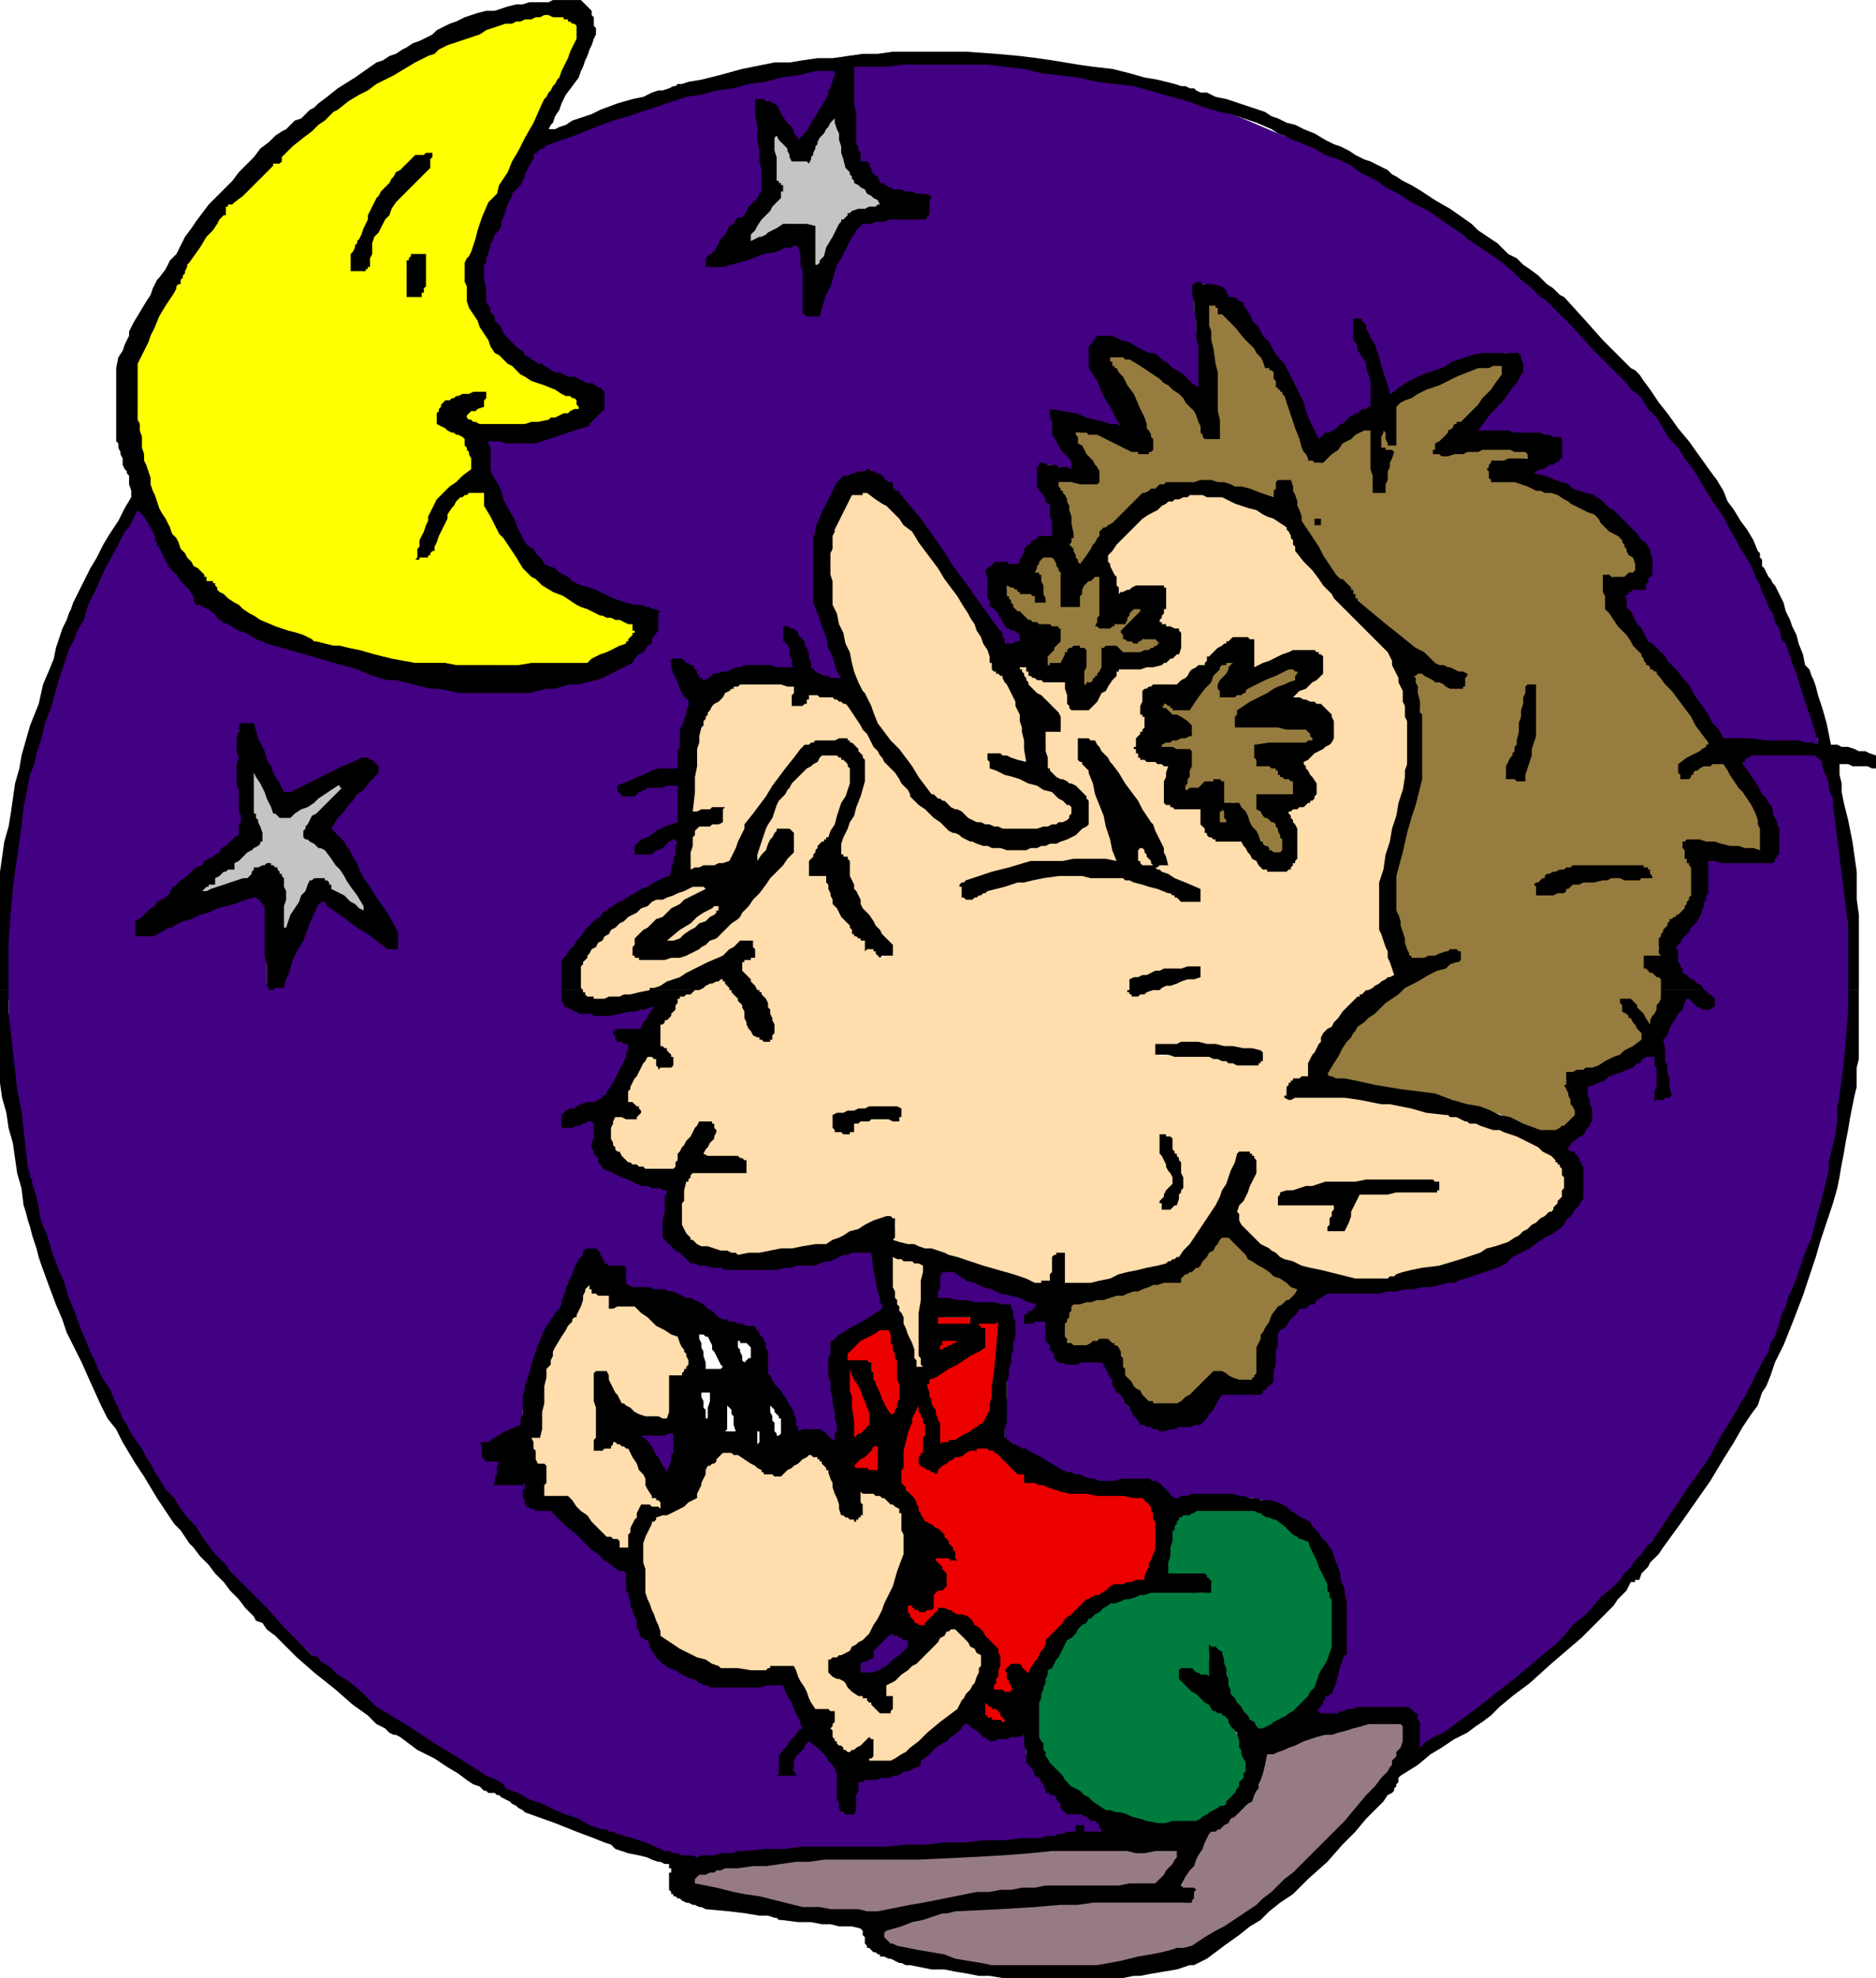
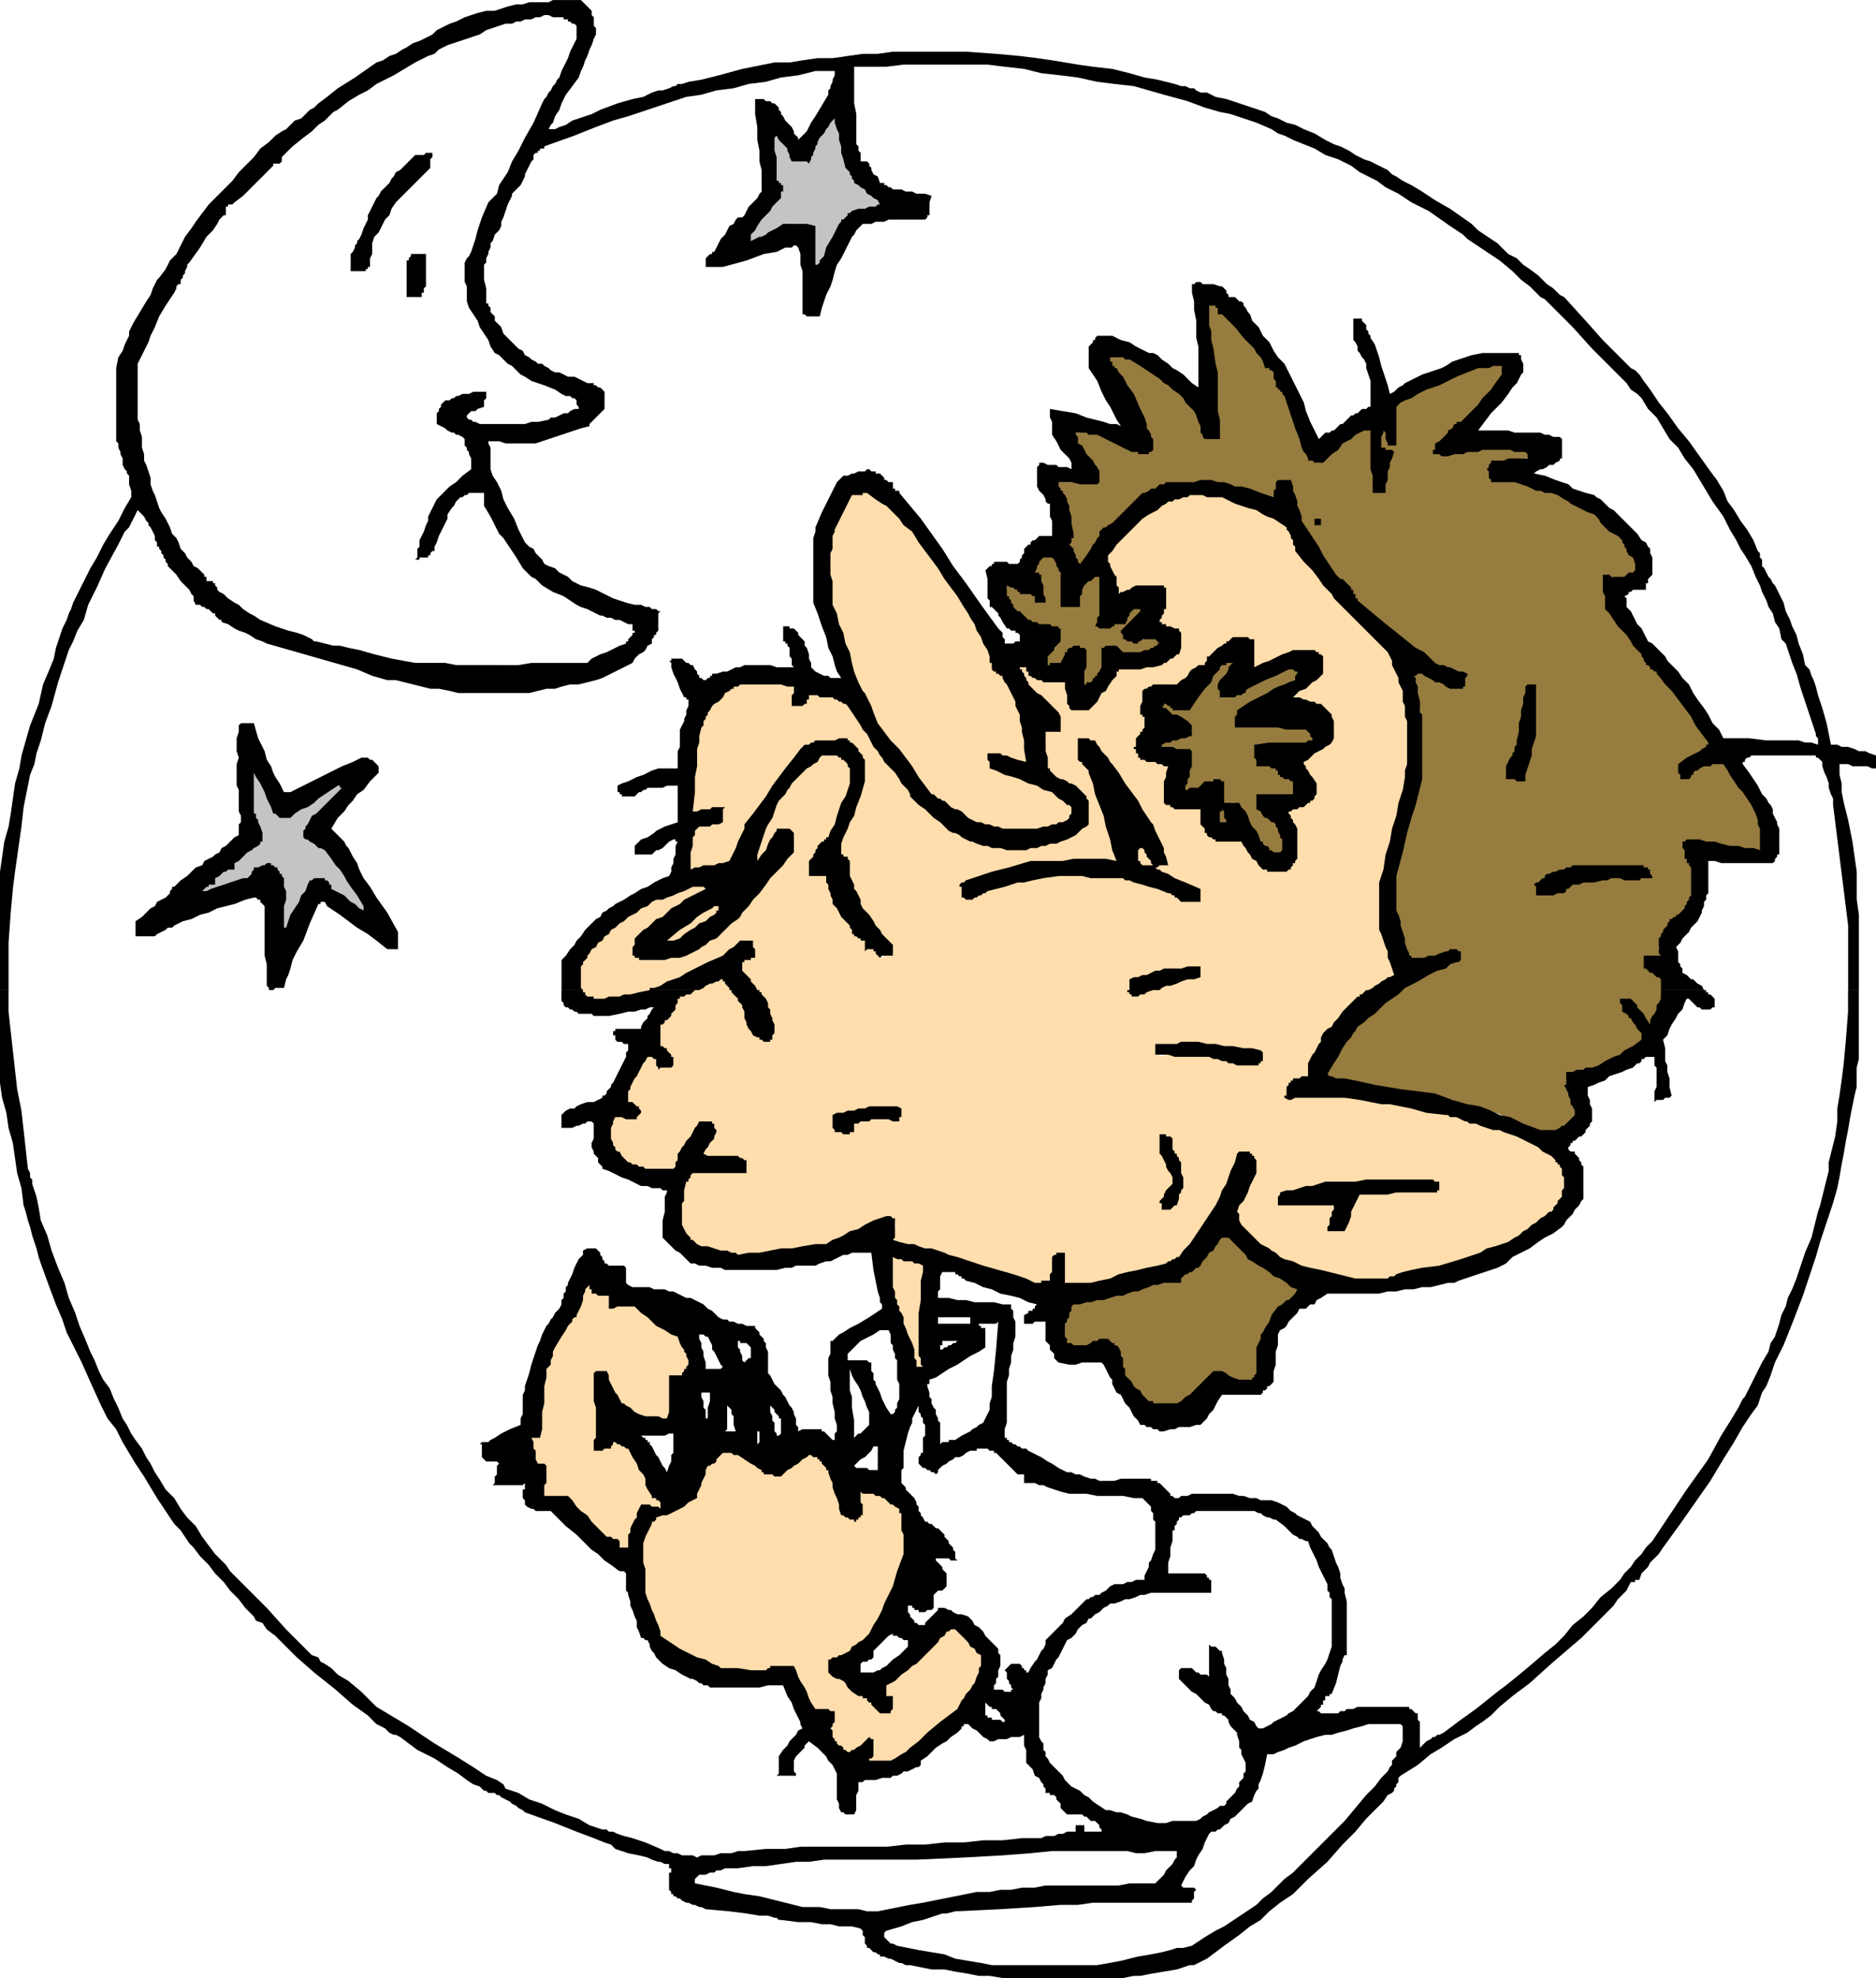
<svg xmlns="http://www.w3.org/2000/svg" width="2.906in" height="3.063in" fill-rule="evenodd" stroke-linecap="round" preserveAspectRatio="none" viewBox="0 0 872 919">
  <style>.pen1{stroke:none}</style>
-   <path d="m460 914-6-1-5-1-6-1-5-2-6-1-5-1-6-1-6-1v-1h-2v-1h-1l-1-1h-1l-1-1v-4l4-1 3-1 3-1 3-1 4-2 3-1 4-1 4-1 16-2 13-1h10l7-1h4l4-1h15l1 1h43l1-1h2v-2h1v-3h-6l1-1 1-3 1-2 1-3 2-3 2-5 2-4 3-6h1v-1h2l1-1h1l2-2 2-1 2-2 1-2 2-1 2-2 2-1 2-2 1-3 1-3 1-2 1-3 1-3 1-2 1-3 1-3 2-1 3-1 3-1 2-1 3-1 2-1 3-1 3-1 3-1h3l3-1 3-1h4l3-1 3-1 3-1h17v1h1v10l-1 2-1 2-1 1-1 2-1 2-1 2-1 2-2 3-3 3-2 3-2 3-4 3-4 5-5 6-8 7-4 4-4 4-4 4-5 4-4 3-4 4-5 4-4 4-6 4-4 3-4 2-3 2-2 2-3 1-2 1-3 2-9 2-8 2-5 1-5 1-4 1-3 1-3 1h-58zm-54-25h4l3-1h3l2-1h3l3-1 4-1 5-1h3l4-1 4-1h6l7-1 9-1 12-2 14-1h6l3 1h4l5-1h16l12-1 1-1 2-2 1-2 1-1 2-2 1-1 1-2 1-2h1v-4l1-1v-1h-3l-1 1-1 1h-2l-2 1h-8l-3-1h-5v1h-3l-1-1h-33l-10 1-14 1-17 1-23 1h-58l-4 1h-5l-4 1h-4l-5 1h-4l-4 1h-1v1h-2l-1 1h-3l-3 1-4 1v1h-1v4h1l1 1h1l8 1 7 2 6 1 5 1 5 1 5 1 5 2 7 1h4l4 1h14l4 1h8z" class="pen1" style="fill:#967c82" />
-   <path d="m322 864-2-1h-2l-2-1h-2l-2-1h-2l-2-1h-2l-6-2-7-3-6-2-6-2-6-2-6-3-6-2-7-2-4-3-4-2-3-1-3-1-1-1-2-1h-2l-2-1-3-2-4-3-6-3-8-5-9-6-10-6-10-6-10-7-3-2-3-2-3-3-2-2-3-2-3-2-3-2-2-3-6-5-5-5-6-5-5-6-6-5-5-5-6-6-5-5-7-8-4-5-4-5-4-5-3-4-4-5-4-6-6-7-2-4-2-4-2-3-2-4-3-3-2-4-2-4-2-4-6-11-4-9-3-8-3-6-3-6-3-6-3-8-4-9v-3l-1-2-1-3-1-4-2-3-1-4-2-4-1-4-1-7-1-5-1-3-1-3v-2l-1-1v-2l-1-1-1-8-1-8-1-8-1-7-1-8-1-8-1-8-1-8v-17l-1-5v-23l2-21 2-16 1-12 1-8 1-4v-3l1-1v-1l1-6 2-5 1-6 1-5 2-6 1-5 2-6 1-5 1-4 2-3 1-3 1-3v-2l1-2 1-1v-1l2-5 2-5 2-4 2-5 2-5 2-5 2-4 2-5 6-12 5-9 3-6 3-4 1-3 1-1 1-1 2 3 2 3 2 4 1 4 3 4 2 5 3 5 2 5 1 1h1l1 1 1 1 1 1 1 1v1l1 1h1v2l1 1 1 1v2h3l1 1h1l1 1h1v1l1 1v1h1l1 1 2 1 2 1 3 2 2 1 2 1 2 1 2 1 2 1 2 1 3 1 2 1 3 1 2 1h2l2 1 3 1 2 1 3 1 4 1 2 1h2l3 1 4 1 5 2 7 2 9 2 11 3 3 1h3l3 1h6l3 1h3l3 1h31l3-1h4l3-1h3l4-1h3l3-1h2l2-1h1l2-1h2l1-1h2l2-1 1-1 2-1 1-1 2-1 2-1 1-1 2-1 2-1 1-2 1-1 1-1v-1h1l1-1 1-1 2-2 1-2v-2l1-1v-4l1-2-2-1h-2l-2-1h-2l-2-1h-5l-2-1-4-2-3-1-3-2-2-1-3-1h-2l-3-1-4-2-5-3-4-3-2-2-3-2-1-2-2-1-2-2-2-2-1-2-1-2-1-2-1-2-1-2-2-2-1-2-1-2-1-4-1-3-1-3-1-2-1-1-1-2-1-2-1-2v-4l-1-1v-4l-1-2v-3l4-1h11l2 1h5l4-1 3-1 3-1 3-1 3-1 3-1 4-1 3-1 1-1v-1l1-1 1-1 1-1 1-1 1-1 1-1v-6l-1-1-1-1h-1l-1-1h-1l-1-1-2-1h-2l-2-1-3-1h-2l-2-1-2-1h-3l-1-1-1-1-2-1h-1l-2-1-1-1-2-1-2-1-3-4-3-3-2-2-2-2-2-2-1-2-2-2-2-2v-3h-1v-2l-1-1v-9l-1-3v-8l1-1v-4l1-1v-1l2-5 2-4 2-5 2-4 2-4 2-3 1-3 2-2 1-2v-2l1-1 1-2 1-2 1-2 1-1v-2l1-1h1v-1h2v-1h1l1-1 5-2 6-2 5-2 6-2 5-2 6-3 5-2 6-2 3-1 4-1 3-1 4-1 3-1 4-1 3-1 4-1 5-1 4-1 5-1 5-1 5-1 5-1 5-1 5-1h5l5-1 5-1h5l5-1 5-1h5l4-1h57l8 1 9 2 8 1 9 1 8 1 9 2 8 1 9 1 4 1 4 1 4 1 4 2 4 1 4 1 4 1 4 1 20 8 14 6 12 4 7 3 6 3 4 1 2 1 3 1 4 2 2 2 3 2 2 1 1 1 2 1h2l2 1 2 2 2 1 3 1 2 2 2 1 2 1 3 2 2 1 10 7 7 6 6 4 4 3 3 2 2 2 3 1 2 1 1 2 3 2 4 4 5 4 5 5 7 6 7 6 7 7 3 3 3 4 3 3 3 3 3 3 3 4 3 3 3 3 1 2 1 1 1 2 2 3 3 3 3 4 4 5 4 7 7 10 5 7 4 7 3 5 3 5 3 6 4 7 5 9 1 2 1 2v2l2 3 1 4 3 5 3 7 4 10 2 4 1 4 2 5 1 4 2 4 1 5 2 4 1 5 1 1v6l1 2v1h-3l-2-1h-4l-1-1h-34l-2-3-3-3-2-4-2-3-3-3-2-4-2-3-3-3-3-4-3-3-2-3-2-3-2-2-2-2-2-1-2-2-1-2-1-2-2-2-1-2-1-2-1-2-1-2-2-2v-6l-1-1 1-1h1v-1h1l1-1h6v-3h1v-1l1-1v-1l1-1v-8l-1-1-1-2-2-2-2-3-2-2-2-2-2-2-2-2-2-2-1-1-1-1-2-1-1-2-2-1-1-1-2-1-1-1-10-3-7-3-5-2-4-1-2-1h-1l-1-1 2-1 1-1 2-1 2-1h2l1-1 2-1 2-1v-1h1v-7l-2-1h-5l-2-1h-3l-2-1h-28l2-3 3-3 2-2 3-3 2-3 2-3 3-2 2-3 1-1v-1l1-1v-1l1-1v-1l1-1v-7h-1v-1h-3l-1-1h-2l-3 1h-5l-2 1h-3l-2 1h-3l-2 1-8 3-6 3-5 3-5 2-3 2-3 1-3 1-2 1-2-6-1-5-1-3-1-3-1-2v-4l-1-2v-1l-1-1-1-1v-2l-1-1-1-1-1-2-1-1v5l-1 1v2l2 3 1 2 1 2v2l1 2 1 3 1 3 1 4v12l-1 1h-1l-1 1h-1l-2 1h-1l-1 1h-1l-3 2-2 2-3 2-2 1-2 2-1 1h-1l-1 1h-1l-1 1h-1l-1-5-2-3-1-3-1-3-1-4-2-4-3-5-3-7-1-2-2-2-1-2-2-3-2-3-3-5-4-5-5-7-1-1-1-1v-1h-1l-1-1h-3v-1l-1-1v-1l-1-1-1-1h-1l-3-1h-2l-1-1h-4l-1 1v11l1 3v7l1 4 1 7v18l-3-2-2-2-3-2-2-2-3-2-3-3-2-2-3-2-2-1h-2l-2-1-2-1-2-1-2-1-3-1-4-2h-4l-1-1h-2l-1 1-1 1h-1v2l-1 1v8l2 3 2 3 1 3 2 4 2 3 2 3 2 3 1 4v1l1 1v3l-5-2-3-1-3-1h-2l-1-1-1-1h-1l-1-1h-2l-2-1h-4l-2-1h-2l-2-1h-2v7l1 1v1l1 2 1 1v2l1 1 1 1v2l2 1 1 2 1 1 1 1 1 1v1l1 2h-6l-2-1h-3l-1-1h-5v3l-1 1v5l2 2 1 2 1 2v1l1 1h1v2l1 1v3l1 1v7l-1 1v2h-5l-1 1h-2l-2 2-1 1-1 2-1 1-1 1v1l-1 2-1 2h-4l-1-1h-5l-1 1-1 1h-1v1h-1l-1 1v2l1 1v6l1 2v4h1v1h2v1l1 1v1l1 1 1 1v1l1 1v1l1 1h2l1 1h2l1 1h1l1 1v1h-1v2l-1 1-1 1h-1l-1 1h-1l-1 1-1 1h-1l-1-1v-1l-1-1v-1l-1-2v-1l-1-1-1-1-7-10-6-8-4-6-3-4-2-3-2-2-1-2-1-2-2-4-3-3-3-4-3-3-3-4-3-3-3-4-3-3v-3h-2v-1h-1l-1-1-1-1v-1h-2l-1-1h-2l-2 1h-8v1h-1l-1 1-1 1h-1v1l-1 2-2 3-1 3-1 2-1 3-1 2-2 3-1 3v2l-1 3v28l4 11 3 8 2 7 1 4 1 3 1 2v4l-1-1h-2l-2-1-1-1h-2l-2-1h-2l-1-1-1-1-1-1v-2l-1-2v-2l-1-3-1-1-1-2-1-1-1-1-1-1v-2l-1-1-1-1h-1l-1 1v2l1 2v1l1 2 1 2v2l1 3 1 4h-8l-2-1h-11l-2 1h-2l-2 1h-2l-2 1h-2l-2 1h-2l-1 1h-1l-1 1h-2l-1 1h-1l-1 1v-2h-1v-1l-1-1v-1h-1v-1l-2-2-2-1-1-1h-1l-1-1h-2l2 5 1 4 2 3 1 3 1 2v1l1 1v3l-1 2v2l-1 2v1l-1 2v2l-1 2v6l-1 2v8h-7l-2 1h-3l-1 1h-2l-2 1-2 1-2 1h-2l-2 1-2 1v4l2-1h3l2-1 2-1h2l2-1 2-1h12v19h-4v1h-2l-1 1-2 2-2 1-2 1-2 2-2 1-2 1-2 2h4l1 1h1l2-1 1-1h1l1-1 2-1 1-1 1-1 2-1h4l-1 2v5l-1 2v3l-1 2v5l-6 3-5 2-4 2-3 2-3 2-3 2-4 2-5 4-3 2-2 3-2 2-2 3-2 2-3 3-2 2-2 3v18l2 1 1 1 1 1h1v1h1l2 1h17l3-1h8l1-1h1l1-1h1l1-1h2l1-1-2 3v3l-1 1-1 2-1 1-1 2-1 1-1 2h-1l-1-1h-9v3h1v1h2l1 1h1l1 1h1v3l-2 3-1 2-1 2-1 2-1 2-1 2-1 2-2 3v1l-1 1-1 1-1 1v1h-1v1l-3 1h-2l-2 1-2 1-2 1h-2l-2 1-3 1v6l4-2 3-1 2-1h2l1-1h4v1h1l-1 2v2l-1 1v10l1 1v1l1 1v1l1 1v2l3 1 2 1 3 1 2 1 2 1 3 1 2 1 3 1h2l2 1h4l1 1h1l1 2v1l-1 2v8l-1 4v6l2 1 1 1 2 2 1 1 2 2 1 1 2 2 2 1h1l2 1h4l2 1h2l2 1h25l4-1h3l2-1h10l1-1 2-1h2l2-1 2-1 2-1h2l2-1h12l1 7 1 5 1 4v3l1 3 1 2v3l-3 2-3 2-3 2-3 2-3 2-3 2-3 2-3 2v8l1 6v11l1 2v3l1 3v6l-1 2v7l-1 2v-1l-1-2-1-1-1-1-1-1-1-1-1-1-1-1h-8v1h-3v-2l-1-1v-2l-1-1v-2l-1-1v-4l-2-1-1-2-1-1-1-2-2-1-1-2-1-2-2-1v-3l-1-2v-10l-1-1v-1l-1-1v-1l-1-1-1-1v-1l-1-1h-2l-2-1-2-1h-2l-2-1-2-1h-2l-2-1-2-1-1-1-1-1-1-1-2-1-1-1-1-1-1-1-3-1h-2l-2-1-2-1h-3l-2-1-2-1h-5l-1 1h-1l-1-1h-3l-1-1h-5v-2l-1-1v-5l-1-1-1-1h-6l-2-1v-1l-1-1v-1l-1-1v-1l-1-1v-1h-3l-2 1-1 2v1l-1 1-1 2-1 2-1 3-2 3-1 2v3l-1 1v2l-1 1v2l-1 1-1 2-1 1-1 2-1 1-1 2-1 1-1 2-1 1-1 4-1 3-2 4-1 3-1 3-1 4-1 3-1 3v6l-1 2v7l-3 2-2 1-2 1-2 1-2 1-2 1-2 1-3 1v6h1l2 1h2l1 1h1l1 1h1l-1 1-1 1v2l-1 1v4h15-1v4l-1 1v3h1v2h1l1 1h5l1 1h5l6 7 5 5 4 3 3 3 3 2 3 3 3 2 4 3h3l1 6 1 4v4l1 3 1 3 1 3 1 3 1 4v1h1l1 1h1v1l1 1v2l1 1v1l1 1 2 1 1 1 1 1 2 1 1 1 2 1 1 2 3 1 2 1h2l1 1h1v1h1v1l11 1h30l1 3 1 2v1l1 1v2l1 2v2l1 1 1 1v1h1v1l1 1v3l-2 2-1 2-1 1-1 1-1 2-1 1-2 3-2 3v6h5l1-1v-2l-1-1v-4l1-1 1-1 1-1 1-1 1-2 1-1 1-1 1-1h3l1 2 1 2 1 1 1 1 1 1 1 1 1 1 1 1v2l1 1 1 1 1 2v1l1 1v3l-1 2v5l1 2v5h6v-12l1-1v-2l1-1h6l3-1h4l2-1h3l2-1 2-1 1-1 1-1h3l1-1v-3l3-1 2-2 2-2 3-2 2-1 2-2 3-2 2-2v-1h1v-1h4l1 1 1 1 1 1 1 1h1l2 1 1 1 1 1h4l2-1h11v9l2 2 1 2 1 2 2 2 1 2 1 3 2 2 1 2h1l1 1h1v1l1 1 1 1 1 2 2 2 2 1 1 1h2l2 1 2 1h2l2 1 2 1 1 1h1v1l1 1h1v1h1-1l-2 1h-5l-2 1h-1v-1h-1l-1-1v-1h-1v-1 2h-1v1l-5 1-4 1h-2l-2 1h-3v1h-8l-8 1h-8l-8 1h-8l-8 1h-8l-8 1h-19l-9 1h-28l-9 1h-15l-3 1h-3l-3 1h-7l-3 1zm334-49 1-1h3l3-2 3-2 3-3 4-3 5-3 6-4 8-5 8-7 5-4 5-5 5-4 5-5 5-4 5-5 5-4 5-5 7-7 5-6 4-5 4-5 4-4 4-6 6-6 6-9 6-9 5-7 4-6 4-6 3-5 3-6 5-8 5-10 3-5 2-6 3-6 2-5 3-6 2-6 3-6 2-5 1-3 1-3v-2l1-3 1-3 2-4 2-5 2-7 1-5 1-4 1-4 1-5 1-4 1-4 1-4 1-5 1-6 1-7 1-6 1-7v-6l1-7 1-6v-7l1-5v-40l-1-8v-8l-1-8-1-8-1-8-1-8-1-8-1-8v-3l-1-2-1-3v-3l-1-2-1-3v-2l-1-2v-1h-1l-1-1-1-1h-12l-3-1-3 1h-15v1h-2v1h-2v1l1 1 1 2v1l1 2 1 1 1 2 1 1v2l1 1 1 1 1 1 1 1 1 1v2l1 1 1 1 1 2 1 1v2l1 2 1 2v1l1 2v10h-1v1l-1 1v1h-1v1h-17l-4-1h-11v1l1 2v2l1 2v7l-1 2v2l-1 2v3l-1 2-1 2-2 1-1 2-2 2-1 2-2 2-1 2-2 2v4l1 1v4l1 2v2l2 1 2 1 1 1 1 1 2 2 2 1 2 3 3 2v4h-2l-1-1h-2l-1-1-1-1-1-1-2-1-1-1-1-1-1 3-1 3-2 3-2 4-2 4-2 4-1 4-2 3h-1l-1 1h-4l-1 1-1 1h-1v1h-1v1l-3 1-3 2-3 1-3 1-3 2-3 1-3 1-3 1 1 2v2l1 2v4l1 2v3l-1 2-1 2-1 1-1 1-1 1-1 1-2 2-2 1v2l-1 1v3h1v1h1l1 1 1 1h1l1 2v2l1 1v11l-1 2-1 2-2 2-1 2-1 1-2 2-1 2-1 1-4 3-4 2-3 2-4 3-4 2-4 2-3 3-4 2-3 1-3 1-3 1-3 1-3 1h-2l-3 1-3 1-4 1h-4l-4 1-4 1h-4l-4 1h-4l-4 1h-25v1l-1 1h-1l-2 1-1 1-3 2-4 2-1 1-1 1-1 2-2 1-1 1-1 2-1 1-2 1v3l-1 3v6l-1 3v3l-1 3v3l-1 1-1 1-1 1-1 1-1 1h-12l-1-1h-2l-1-1-2 2-1 2-2 2-1 2-2 2-1 2-2 2-1 2h-2l-2 1h-2l-3 1h-4l-2 1h-3l-1-1h-2l-1-1h-2l-1-1-1-1-1-1-1-1-2-1-1-2-2-2-2-3v-2l-1-1-1-2-1-1-1-2-2-3-1-3-2-4h-2v-1h-3l-1 1h-1l-1 1h-8l-2-1h-3v-2l-1-1v-1h-1v-1l-1-1h-1v-6l-1-2v-7l-1 1h-2l-1 1h-2l-2 1h-2v-3h2v-1h2v-1h1v-2h1v-1l1-1-3-1-3-1h-2l-3-1-4-1-5-2-6-2-8-3v-1h-1v-1h-1l-1-1h-1l-2-1h-7v2l-1 2v10h1l1 1h2l1 1h15l3 1h6l4 1v1l1 2v17l-1 6-1 7v8l-1 6v14l1 1 1 1h1v1h1l3 2 2 1 2 1 3 1 2 2 3 1 4 3 5 2 2 1h2l2 1h2l3 1h4l2 1h23l1 1h1l1 1h1l1 1 1 1 1 1 1 1 1 1 1 1 1 1 1-1h2l1-1h3l1-1h18l4 1h7l2 1h2l2 1 2 1 2 1h2l2 1 2 1 1 1 2 1 1 1 1 1 1 1 1 1 2 1 1 1 1 1 2 2 1 2 1 2 2 1 1 2 1 2 1 1 1 4 1 3 1 4 1 3v3l1 4 1 3v21l-1 1v1l-1 1-1 3-1 3-1 4-2 5-1 1h-2v1l-2 3-1 2-1 2-1 1v4l3-1 3-1 4-1h3l3-1 3-1h4l3-1h18v1h1l1 1 1 1h1v14h-1v2l-1 1v1zm-256-36h3l1-1h4l2-1 1-2 2-1 2-2 2-1 2-1 2-2 2-1v-1l1-1v-3l-2-1h-2l-1-1h-2l-1-1h-4v1l-1 1h-1l-1 1-1 1-1 1v1h-1v1l-1 1v3h-4v1h-1l-1 1h-1l-1 1v3l1 1h1v1h1v1zm-90-93v1h1v-1l1-1v-2l1-2v-4l1-5 1-7h-18v3l1 1 1 1 1 2 1 1 1 1 1 1 1 1 1 1 1 1v1l1 1v2l1 1v1l1 1 1 1zm460-176h2l1-1h3v-3l-1-1v-1l-1-1v-1l-1-2-1 1v1l-1 1v3l-1 2v2zm2-14v1h1v-4l-1-2v4h-1v-1h-1v-3 3l1 1v1h1zm-648-39h4l1 1h1l3-5 2-5 2-5 2-5 2-5 2-5 2-5 3-4v-1h3l2 1 1 1 1 2 2 1 4 3 4 3 7 5 9 6h3v-6l-7-12-5-9-4-6-4-5-2-5-3-3-3-4-3-4v-4l3-4 3-3 2-3 3-3 3-3 3-3 3-3 2-3v-1h-1v-1h-1l-1-1h-1v-1l-4 1-4 2-4 2-4 2-4 2-4 3-4 2-4 1h-3l-1 1h-5l-1-3-1-2-1-2-2-3-1-3-1-4-3-5-2-7-1-1h-3l-1-1h-1l-1 1v7h1v1l1 1v1l-1 1v5l-1 2v4h3l-1 1v23l-1 1v2l-1 1v1h-1l-1 1-3 2-3 3-3 3-4 3-4 3-3 2-4 3-3 3h-1v1l-1 1v1h-1v1l-1 1-2 1-1 1-2 1-1 2-2 1-2 2-2 1-2 2v5h6l2-1 2-1 2-1h1l2-1 1-1 2-1 2-1 3-1 4-1 4-2 4-1 4-1 4-2 5-1 5-2h1l1 1h3v1l1 1 1 1v37zm252-311h3l2-3 1-4 1-3 1-4 2-3 1-3 1-4 1-3 2-2 1-2 1-2 1-2 1-2 1-2 2-2 1-1 4-1 4-1h4l4-1h8l4-1h3l1-1v-5l1-1v-1h-4l-1-1h-9l-2-1-2-1-2-1-1-1-2-1-1-2-2-1-2-2v-2h-1v-3h-3l-1-2v-2l-1-1v-2l-1-1v-6l-1-4V33h-5v1l-1 1v2l-1 2-2 2-2 4-2 5-4 6-5 9h-1v1h-1l-1 1-1-2-1-2-2-2-2-3-2-3-2-3-2-2-1-2h-2l-1-1h-3v13l1 4 1 5 1 7 1 9-1 2v2l-1 2-1 1v1l-1 2-1 2-2 2-1 1-1 1h-1v1h-2l-1 1-2 2-2 2-1 2-2 3-1 2-2 2-1 2-2 3v2h1v1l3-1h2l2-1h2l1-1h1l1-1 6-1 5-2 5-1 4-1 3-1 2-1h4v2l1 2v3l1 1v24h1l1 1z" class="pen1" style="fill:#420082" />
-   <path d="m540 849-6-2-4-1-4-1-3-1-3-1h-2l-3-1h-2l-3-2-2-1-2-2-2-1-1-1-2-1-2-2-2-1-1-1-2-2-1-2-2-1-1-2-1-1-2-2-1-2-1-1v-2l-1-1v-2l-1-1v-2l-1-1v-16l-1-3 2-4 1-3 1-2v-2l1-2 1-2 1-2 1-2 2-3 2-2 1-2 2-2 2-2 2-2 2-2 1-3 3-1 2-1 1-1 2-2 1-1 2-1 2-1 2-1 3-1h3l3-1 3-1h3l3-1 3-1h9l4 1h3l2 1h3l1-1h1v-1h1v-1l-1-1v-1h-1v-1l-1-1h-1v-1h-5l-2-1h-10l-2-1 1-1v-1l1-2v-3l1-4 1-5 2-7 1-1 1-1 1-1 1-1 2-1h2l2-1h27l4 1 2 2 3 1h2l1 1 2 2 2 1 3 2 1 1 1 1 1 1 1 1h2l1 1 3 6 2 4 1 4 2 2 1 3v2l1 3 1 3v24l-1 2-1 3-1 2-2 3-1 3-1 2-1 3-2 3-1 1-2 1-1 1-1 1-1 1v1l-1 1-1 2h-2l-1 1-2 1-2 1-1 1-2 1-2 1-2 1h-4l-1-1-2-1-1-2-2-2-1-2-2-2-1-2-2-2-1-2-1-3v-5l-1-2v-2l-1-2-1-3-1-4h-1l-1 1h-2v3l1 2v7h-2l-2-1h-2l-1-1-2-1h-1l-2-1h-1v2l-1 1 2 2 1 1 1 1 1 1 1 1h2l1 1 1 1v1l1 1 1 1v1h1l1 1 1 1h1l1 1h1l1 1h1l1 1v1l1 1h1v1l1 1v1l1 1v1l2 6 2 4 1 3 1 3v5l-2 5-3 3-1 2-2 2-1 2-1 1-1 1-2 2h-1l-2 1-1 1h-1l-1 1-1 1h-2l-1 1h-4l-2 1h-7l-2 1h-2z" class="pen1" style="fill:#007c3f" />
  <path d="m402 819 1-1v-1l1-1 1-1v-2l1-2v-2l-1 1h-2l-2 1-1 1-1 1-1 1-1 1-1 1-1 1h-1l-2-2-2-2-1-2-1-1-1-1-1-2-1-1-1-2v-1l1-1v-1l1-1 1-1v-1l1-1-1-1h-2l-1-1h-5l-2-3-1-2-1-2-2-3-1-2-1-3-2-2-1-2h-2l-1-1h-5l-1 1h-1l-1 1h-6l-3-1h-14l-3-1-2-1-2-1-2-1-3-1-2-1-2-1-2-1-2-1-1-1-1-1-1-1-1-1-2-1-1-1h-1l-1-3-1-3-1-3-1-3-1-3-1-3-1-3-1-3v-21l1-3 2-3 1-2 1-2 1-1 1-1v-1l1-2h-3l-1-1h-4l-1 3-1 2v2l-1 2-1 2v3l-1 3-1 4h-4v-1l-1-1v-2l-1-1h-3l-1-1h-2l-3-4-3-4-2-3-2-2-2-1-2-2-1-1-3-2h-9l-1-1v-6h1v-9h-6v-3h1v-3h-1v-1l-1-1h-1l-1-1-1-1h1l1-1 1-1h1l1-1h1l1-1 1-1v-19l1-5 1-4 1-3 2-3 1-3 1-3 1-3 2-3 1-4 2-1 1-1 1-1 1-1 1-1v-1h1v-1l1-4v-3l1-2v-1l1-1v-2l1-2h3v6l1 1h6v6h7l2-1h3l1 2 2 1 1 1 2 1 2 2 2 1 4 3 4 2 1 1 1 2 1 1 1 1v1l1 1 1 1 1 1v2l1 1v5l-1 1v1h-1v4h-7v18h-2v1h-10l-2-1-1-1-2-1-1-1h-1l-1-1-1-1h-1v-1h-2l-1-2-1-2-1-1-1-2v-2l-1-1-1-2-1-2h-2l-1-1h-1v11l1 5v15h-1v2l1 1 1 1h3l1-1v-1l1-1v-1l1-1v-1l1-1v1l1 1 1 1h1l1 1 1 1 1 1h1l1 3 2 2 1 2 1 2 1 3 1 2 2 2 1 2v4l1 1h1l2 1v1h1l1 1v1h1l-1 1v1h5l1-1 2-1 1-1 1-1 2-1h1v-1l1-2 1-2v-2l1-1 1-2 1-2v-2l1-2h1l1-1h1v-1l1-1h1v-2l1-1h6l1 1h2l2 1 2 1 1 1 2 1 2 2 1 1 2 1 2 1h1l1 1h2l2-1h1l1-1 1-1 2-1 2-2 2-2 4-2h3l1 1 1 1 1 1 1 1 1 1 1 1 1 3 1 3 1 3 1 2 1 3 1 3 1 3 1 3h6v-1l1-1v-2l-1-1v-7h3l1 1h6l2 1 1 1 1 1h2l1 1 2 2v1h1v2h1v1l1 1v8l1 1v5l-1 2v3l-1 2v2l-1 2v2l-3 7-3 5-2 4-1 4-2 2-1 3-1 2-1 3-2 1-2 1-2 2-1 1-1 1-2 1-1 1-1 1h-3l-1 1h-2v1l-1 1v3l1 1h1v1h2l1 1h1l1 1 1 1v1l1 1v1h1l1 1h1l1 1h1l1 1h1l1 1h1l1 1 1 1v1l1 1h1v1l1 1v1h1l1-1h3v-5h-1l-1-1h-1v-1h-1l-1-1v-3l3-2 3-1 2-2 3-2 2-2 3-2 3-2 2-3 2-1 1-1 1-2 1-1 1-2 2-1 1-2 1-1h5l1 1 2 2 1 2 2 1 1 2 2 1 1 2 2 1v8l-1 1v2l-1 1v1l-1 1-1 2-1 1-1 2-1 1-1 2-1 1-1 2-1 1-8 7-6 5-4 4-4 3-2 2-3 1-2 2-2 1h-13zm22-184h6v-3l-1-1v-2l-1-2v-15l1-5v-4l1-4v-4l1-2v-2l1-3h-2v-1h-2l-2-1h-1l-2-1h-1l-2-1h-6v11l1 3v4l1 5 1 4 2 4 1 4 1 4 1 4 1 4 1 4zm59-37h3l1-1 1-1h1v-1l1-1v-3l1-2v-2h-1v-2h1v-1h3v15l2-1h5l2-1h5l5-2 5-1 6-2 6-1 5-1 5-1 4-1 3-1 3-3 2-4 2-3 2-3 3-3 2-3 2-2 2-3 1-2 1-2v-2l1-1 1-2 1-2 2-3 2-4 1-1v-3l1-2v-3h4v1h1v1h1v1h1v4l-1 3-1 2-1 2-1 2-1 3-1 2-1 2-2 2 1 1v6l1 2 1 1 1 1 2 1 1 2 1 1 1 1 1 1 4 3 3 2 2 2 2 1 2 1h1l2 1 2 1h2l3 1h2l3 1 3 1 4 1 4 1 6 1h18v-1h2l2-1h2l5-1 5-1 8-2 4-1 4-2 3-1 4-1 4-2 4-1 3-1 4-1 4-3 4-2 3-2 2-2 2-1 2-2 3-3 3-3 1-1v-1l1-1v-1l1-2v-2l1-2v-5l-1-1v-2l-1-1v-2h-1v-1h-1v-1h-1v-1l-1-1-1-1-2-1-1-1-2-1h-1l-1-1-2-1-1-1-4-1-3-1-3-1-2-1-3-1-3-1-4-1-5-1-1-1v-1h-1l-7-1-7-2-7-1-7-1-7-1-7-2-7-1-7-1h-25v1h-1v-6h1v-1h1v-1h4l1-1h2v-7l2-2 1-2 2-3 1-2 2-3 1-2 1-2 2-3 1-1 2-2 1-1 2-2 1-1 1-1 2-2 1-1 2-1 2-2 2-1 3-1 2-2 2-1 2-1 2-1v-7l-1-2-1-2-1-2v-3l-1-2-1-2-1-2v-2l-1-2v-17l2-10 2-7 1-6 1-5 2-5 1-6 2-7 2-9v-24l-1-2v-3l-1-2v-5l-1-2v-2l-1-2-1-2-1-2v-2l-1-2-1-2-1-2-1-2-2-2-2-1-2-2-2-2-1-1-2-2-2-1-5-6-3-4-4-4-3-3-3-4-3-3-4-5-4-5v-2l-1-1v-2l-1-1-1-1v-2l-1-1v-1l-3-2-3-2-3-1-2-1-3-1-4-2-5-2-7-3h-10l-2-1h-4l-1 1h-3l-1 1h-3l-1 1-5 2-4 3-3 2-2 2-2 1-2 2-2 1-2 2-1 1-1 1-1 2-1 1-1 1-1 1-1 2-1 1v5l1 1v1l1 1 1 1v2l1 1v5l1 1v3l2-1 1-1h2l1-1h2l1-1 1-1h10l1 1 1 1v7l-1 2-1 1-1 1v1l-1 1v3h2l2 1h2l1 1h3v1h1v8l-1 1h-1l-1 1-1 1h-1l-1 1-1 1h-1l-1 1h-3l-2 1h-10l-3 1h-2l-1 1-1 2-1 2-1 2-1 2-1 1-1 2-1 2h-1l-1 1-1 1-1 1-1 1-1 1h-6l-1-1v-1l-1-1v-4l-1-3v-3h-10l-1-1h-1l-1-1h-3l-1-1h-1l1-2v-7h-1v1h-1v1l-1 1v2h-4l1 1v1l1 1 1 2v1l1 1 1 1v2l2 2 2 1 2 2 2 2 2 2 2 2 1 2 2 2v5h-4l-1-1h-1l-1-1h-2v2l1 3v3l1 2v3l1 2v6h1v1h1v1l1 1 1 1 2 1h1l2 1 1 1h2l1 1 1 1 1 1h1v1l1 1 1 1v1l1 1v9l-1 1h-1l-1 1-1 1-2 1-2 1-3 2-3 1h-2l-3 1-2 1h-3l-2 1-3 1h-11l-2-1-4-1-4-1-2-1-1-1h-2l-2-1-1-1-2-1-2-1h-1l-2-2-3-2-2-2-2-2-2-2-3-2-2-2-2-2v-1l-1-1v-1l-2-2-1-2-2-2-3-4-5-4-2-5-2-3-2-4-2-3-2-3-2-2-2-3-2-3-2-1h-2l-3-1-2-1-2-1-3-1h-2l-2-1-1 1v3h-1v2h-5v-7l1-1h-3l-2-1h-8l-2-1h-3l-1 1h-4l-1 1h-5l-2 1h-1v1h-1l-1 1-1 1h-1v1l-2 2-1 1-1 2-1 1-1 1-1 2-1 2-1 3-1 4v3l-1 3v8l-1 6v17l1-1h6l1-1h6-1v4l-1 1h-1l-2 1h-3l-1 1h-3l-2 1v3l-1 1v12l-1 6 5-2h3l2-1h2l2-1h2l1 1v-1h1v-1h1v-1h1v-1h1l1-2 1-2v-2l1-2 1-2 1-2 1-1v-2l1-1 1-1 2-2 2-3 2-4 4-6 5-8 1-2 1-1 1-1 2-1 1-1 1-2 1-1 1-1 1-1h1l1-1 1-1h2v-1h7l2-1h5l1 1 1 1 1 1 1 1 1 1 1 2 1 1 1 3v7l-1 3-1 3-1 2-1 3-1 2-1 3-1 4-1 4-1 1v1l-1 1-1 1-1 1v1l-1 1h1v3l-1 1h1l1 1 1 1h2l1 1h-1v6l1 1v1l1 1v3l1 1v2l1 3 1 1v1l1 2 1 1 1 2 1 1 2 2 1 3 1 1h1l1 1 1 1 1 1h1l1 1v1l1 1v1l1 1v2l1 1h-2v1h-2l-1 1-1-1-1-1-1-1-1-1-1-1-1-1-1-1v-1l-1-1h-2v-1h-2v-2l-1-1v-1l-1-1v-1l-1-1v-1l-1-1h-1v-1l-1-1-1-1-1-3-1-2-1-2-1-3v-2l-1-2-1-3v-2h-2l-1 1h-4l-1 1v-4l1-1v-1l1-1v-1l1-1v-1l1-1v-1l1-1 1-1h1v-1h1v-1h1l1-3 2-4 1-3 1-3 1-3 1-3 2-3 1-3v-11h-1v-1h-1l-1-1-1-1h-11l-1 1-2 1h-1l-1 1-1 1-1 1-2 1-1 1-1 1v1l-1 1-1 2-1 1-1 2-2 2-3 4-1 2-1 2-2 3-1 2-1 3-1 2-1 2-1 3v1l-1 1v8h1l1-1h2l1-2 1-2 1-1 1-1v-1l1-2v-1l1-2v-1h1l1-1h4v1l1 1v7l-7 8-5 6-4 5-3 3-2 2-1 2-1 1v2l-5 4-4 3-3 2-3 3-3 2-2 1-2 2-1 1-2 1h-3l-2 1h-2l-1 1h-14l-1-1h-1v-1h-1v-2l1-1v-3l3-2 2-2 3-2 2-2 3-2 2-2 3-2 2-2 2-1 3-2 2-1 2-1 2-1 2-1 2-1 2-1v-1l1-1v-1h-3l-1 1h-4l-1 1h-3l-3 1-3 1-3 1-3 2-3 1-3 1-3 1-3 1-2 2-2 1-2 2-2 1-2 2-2 1-2 2-3 2-1 1-1 2-2 1-1 2-1 1-2 2-1 1-1 2-1 1v1l-1 1v1l-1 1v1l-1 1v1l1 1v2l1 1v1l1 2v1l1 1v2h8l1 1h4l2-1h5l1-1h3l2-1 2-1 4-1 3-1 4-2 5-2 5-1 5-2 2-2 3-2 3-2 3-2 3-2 3-2 3-1 2-2h1l1 1v1l1 1v3l-1 1-1 1h-1l-1 1h-1l-1 1h-1v1h-1v2l2 2 1 2 2 2 2 2 1 2 2 2 1 1 2 2 1 5 1 3 1 2v2l1 2v2l-1 1h-3l-1-1h-1l-1-1-1-1h-1v-2h-1v-4l-2-2-1-3-1-2-1-2-1-2-2-2-2-3-3-4-3 1h-2l-2 1-1 1-3 1-2 1-4 2-4 2-1 1v2l-1 1v2l-1 1v1h-1v1l-1 1-1 1-1 1-1 1v1l-1 1v4l-1 1v3h1l1 1 1 1 1 1v1l1 1 1 1 2 2-1 1-1 1h-5v-4h-3v-1h-4v1h-1l-1 3-1 2-1 2-1 2-1 2v1l-1 2-1 2v4h1v2h1l1 1h1v1h1v3h1-11l-1 1v1l-1 1v1l-1 1v9l1 1 1 1 2 1 1 1 1 2 1 1 1 1 1 1h1l1 1h2l1 1 1 1h8l2 1h5l1-1v-1l1-1v-2l1-2v-2l2-1 1-2 1-2 2-2 1-2 1-2 1-1 2-2h1v-1h2v4h1v2l-1 1v1l-1 1-1 2v1l-1 3-2 3h20v1h1v3h-22v-2h-1v-1l-1 3-1 2-1 1-1 2v1l-1 1-1 2-1 2v15l1 1v2l1 1v1l1 1 1 1v1h1v1h1l1 1 1 1 2 1h2l2 1h5l2 1h2l3 1 5-1h5l6-1 5-1h6l5-1 5-1h6l3-2 2-1h1l2-1 1-1v-1l3-1h3l2-1 2-1 2-1 3-1 2-1 4-1v1l1 1v1h1l-1 1-1 1-1 1-1 1-1 1v1h1v1h1v1h1v1l6 1 5 1 4 1 4 1 3 1 4 1 5 2 7 2h1l3 1 3 1 5 2 4 1 5 2 5 1 4 2zm138-27-1-1v-4l1-3v-3l-5-1h-19l-2-1v-2h1v-1l3-1h2l2-1h3l2-1h3l2-1h3l13-1h10l8-1h21v3l-7 1h-25l-3 1h-2l-1 2-1 2-1 2-1 2v3l-1 2-1 2-1 2h-3zm-80-10v-1l1-1 1-1v-2l1-1 1-1v-1l1-2v3h1v4l-1 1h-1v1h-1l-1 1h-2zm4-16-1-2v-1l-1-1v-1l-1-2v-1l-1-1-1-2v-7 1h3v3l1 1v4h1v1h1v1h1v3h1v4h-3zm-155-20h-1v-1h-1v-6l6-1 5-1h4l3-1h12v3l-5 1h-6l-2 1h-4l-2 1h-2l-1 1v3h-6zm191-31h-3l-3-1h-2l-2-1h-2l-3-1h-2l-3-1h-19l-3 1v-2h-1v-4h18l4 1h4l4 1h4l5 1h4l4 1v4h-1v1h-3zm-54-32v-5l-1-1 3-1 3-1h3l2-1 3-1h3l2-1 3-1h9v1h1v1l-1 1-2 1h-2l-3 1h-2l-2 1h-2l-1 1h-2l-1 1h-4l-2 1h-2l-1 1-1 1h-1v1h-2zm-221-24 3-3 3-2 3-2 2-2 3-2 4-2 4-3 6-4h3v2l-1 1v1l-1 1v1l-1 1v1l-3 1-2 2-3 1-2 2-2 1-3 2-2 1-2 2h-9zm245-20-1-1-2-1h-1l-2-1-1-1-2-1-1-1-2-1-5-1-4-1h-3l-2-1h-2l-1-1h-5l-3-1h-8l-3-1h-3l-4 1h-3l-4 1h-3l-4 1h-4l-3 1h-4l-6 2-4 2-3 1-3 1h-2l-1 1h-4v-3h-1v-1l1-1h2l2-1 3-1 4-1 5-2 6-2 7-2 4-1h7l4-1h29l-3-10-2-7-2-5-1-5-2-3-1-4-2-4-2-5v-1h-1v-2h-1v-1l-1-1h-1v-8h5l1 2 1 1 2 2 1 2 1 1 1 1 1 2 1 1 5 8 5 7 3 4 2 4 1 2 1 1 1 1 1 1 1 2 1 2 1 2v2l1 2 1 3 1 2 1 2h-3l-1-1h-1l-1-2-1-2-1-1v-1l-1-1v-2h-2l-1 1h-1v1h-1l-1 1v3l-1 1 1 1 1 1v1h1v1l1 1 4 2 5 1 4 2 3 1 3 2 3 1 3 1 2 1v4h-6zm40-14h-1v-1h-1l-1-1h-1v-1h-1l-1-1-1-1-1-2-1-1-1-2-1-1-1-2-1-1-1-1h-2l-1 1h-5l-1-1h-4l-1-1v-1l-1-1-1-1v-1l-1-1-1-1v-7h-11l-1-1h-1l-1-1h-1l-1-1h-1v-9l1-1v-1l1-2v-1l1-1v-1l-2-1h-1l-2-1h-2l-2-1h-1l-2-1h-2l-1-2v-3l-1-1v-2l1-1v-1h1v-2h1v-1h2v-1h1l1-1h1l-1-1v-1h-1v-1l-1-1h-1v-1l-1-1v-9l1-1h1l1-1h9l4-1 1-1 2-1 1-1 1-1 1-1 1-2 2-1 1-1h3v-2l1-1 1-2 2-1 1-1 2-1 1-1 2-1 1-2 2-1h6l1 1h1v3l-1 2v3l-1 1v2l-1 2v3l3-2 3-1 2-1 3-2 3-1 3-1 3-2 3-1h8l1 1h1v1h1l1 1v6l-1 1-1 1-1 1-1 1-2 1-2 1-2 2-3 2v1h-1v3h3l2 1h4l1 1h2l2 1 1 1 1 1 1 1 1 1v1l1 1v7l-1 1v1l-2 1-2 2-2 1-1 1-2 2-2 1-2 1-2 2 1 1 1 1 1 2 1 1 1 1 1 1 1 1v1h1v5l-1 1v1h-1v1l-2 1-2 1h-2l-1 1h-3l-1 1v1l1 2v1l1 2v1l1 1 1 2v12l-1 1v2h-1v1h-1v1h-2v1h-6zm-124-18h-2l-2-1h-2l-2-1h-2l-2-1h-2l-2-1-2-1-2-2-2-1-2-1-2-1-2-2-3-2-3-2v-1l-2-1-1-2-2-2-2-3-3-3-4-5-5-6-1-3-1-1-1-2-1-1v-1l-1-1h-1l-1-1-2-5-1-3-1-2-1-2-1-2-1-2-1-1-1-2-1-5-2-4-1-5-2-4-1-5-2-4-1-5-2-4v-5l-1-2v-7l-1-2v-5l1-2v-5l1-2v-2l1-3v-2l1-2 1-2 1-2 1-2 1-2 1-2 1-2 1-2h4l1-1h5l3 3 3 2 2 1 2 2 1 2 3 2 2 3 3 3 4 4 3 5 3 4 3 4 3 5 3 4 3 4 3 5 2 3 1 2 2 3 1 3 2 3 1 3 2 3 1 3 1 1v5h1l1 1h1l1 1 1 1 1 2 1 3 1 3 2 3 1 3 1 3 1 3 1 3 1 5 1 4v5l1 2v2l1 1h-4l-3-1-3-1h-2l-2-1h-1l-2-1h-3v3l1 1v1l3 1 3 1 3 2 3 1 3 1 3 1 3 1 3 1 2 1 2 1 1 1 2 1 2 1 2 2 2 1 1 1v5l-1 1v1l-1 1-2 1h-2l-3 1h-2l-2 1h-2l-3 1h-14z" class="pen1" style="fill:#ffddad" />
-   <path d="m461 800-1-1h-1v-1l-1-1h-1l-1-1v-1l-1-1v-3l1-1 1-1v-1l1-1 1-1 1-2v-1l1-1 1-2 1-1v-12l-1-1-2-2-2-2-1-2-2-2-2-2-2-2-2-2h-2l-3-1-1-1-2-1h-1l-1-1h-2l-1 1v1l-1 1-1 1-1 1-1 1-1 1-1 1h-4l-1-1-1-1v-1l-1-1-1-1-1-1-1-2v-2h1v-2h3l1 1 1 1 1 1 2 1h1l1-1h1v-1h1v-5l-1-1-1-1v-1l-1-1v-3h1v1h1v1h1v1h5l1-1v-5h-1l-1-1v-1h-1l-1-1v-1l-1-1-1-1v-1h-1v-4l1 1h3l1 1h1l1 1h3v-3l-1-1v-2l-1-1-1-2-2-1-1-1-1-1h-1l-1-1-1-1-1-1-2-1-1-1-1-2-1-2-1-1v-2l-1-2-1-2-1-2-1-1h-1v-1h-1l-1-1v-10l1-2v-4l1-3v-3l1-2 1-3v-2l1-3 1-3v-2h5v3l1 1v2l1 1v13l-1 2v2l-1 3h1l1 1 1 1 1 1 2-1 1-1 1-1h1l1-1 2-1 2-2 3-1 1-1h2l1-1h1l1-1h1l2-1h2l1 1h2l1 1h2l1 1 2 2 1 1 1 2 1 1 1 1h1l1 1 2 2h3v3l3 1 2 1h3l2 1 3 1h3l2 1 3 1h13l4 1h8l5 1h4l1 1v1h1v1h1v1h1v2l1 1v3l1 1v15l-1 2v2l-1 2-1 2-1 1v1l-1 1v2l-2 1h-3l-2 1h-4l-2 1h-2l-3 2-2 1-1 2h-2l-1 1-1 1h-2l-2 1-2 2-1 2-1 1-1 1h-1l-1 1-1 1h-1l-2 3-1 2-1 2-2 2-1 2-2 2-1 2-2 2v2l-1 1v2l-1 1v1l-1 1v1h-3l-1-1v-1l-1-1-1-1v-1h-4v1l-1 1h-1l1 2v1l1 1v2l1 1 1 2 1 3h-5l-1-1h-1l-2-1h-2l-1 1v2l-1 1v1l2 2h2l1 1v1h1l1 1v1h1v2h1v1h-8zm-56-116h-8l-1-1v-2l1-1 1-1 1-1 1-1 1-1 1-1 1-1 1-2 1-1h4v13h-4zm31-10 3-2 3-1 2-2 3-1 3-1 2-2 3-1 3-2v-1h1v-1l1-1 1-7 1-6v-5l1-5v-4l1-5v-6l1-7-4-1h-7l-4-1h-11l-3-1v6h19v1h2v6l-7 5-6 3-5 3-3 2-2 1-2 1-1 1-1 1v4l1 2v2l1 3 2 4 2 6v12zm-39-3 1-1 1-1 1-1 1-1 1-1 1-1 1-1 1-1v-7l-1-2-1-2v-2l-1-2-1-1-1-2v-2l-1-2v-2l-1-1v-4l-1-2 2 1h3l1 1 1 1v2l1 1v3l1 2 1 1v3l1 2 2 3 1 3 2 4 2 4v-1l1-2v-2l1-1v-2l1-1v-2l1-2v-15l-1-2v-2l-1-3-1-2v-3l-1-2-1-2v-3h-3l-4 2-3 2-3 1-2 1-1 1-2 1-1 2-2 1v9l1 4v5l1 5v6l1 7 1 8zm39-42v-1l1-1v-5h12l-1 1-1 1-1 1h-1l-1 1-2 1-2 1-4 1z" class="pen1" style="fill:#ed0000" />
  <path d="M540 654h-1l-1-1h-2l-1-1h-2l-1-1-1-1-1-1-2-2-1-1-1-1-1-2-2-1-1-1v-2l-1-2v-2l-1-1v-2l-1-2v-2l-1-2h-1v-1h-1v-1h-1l-1-1h-1l-1 1h-2l-1 1h-2l-1 1h-11v-9l-1-1v-2l1-1v-1l1-2v-1l1-1v-3l1-2h3l1 1h4l7-2 6-1 6-2 6-1 5-1 5-1 4-1 3-1v-1h1v-2h1l1-1h2l1-1h1l1-1 1-1 2-2 1-2 2-2 1-1 1-2 2-2 1-2 1-2h3l2 3 1 1 1 2 2 1 2 2 2 2 4 3 4 3 1 1h2l1 1 2 1 2 1 2 1 3 2 4 1-1 2-1 1-1 1-1 1-1 1-1 1-1 2-1 1h-2v1h-1l-3 4-2 3-1 3-1 2-1 1v2l-1 1-1 2v11l-1 2v2h-1l-1 1h-7l-3-2h-2l-1-1-1-1h-3l-2 2-2 1-2 2-2 2-1 2-2 1-2 2-2 2h-3l-1 1h-4l-1 1h-1zm178-127-3-1-2-1-3-2-2-1-3-1-2-1-3-1-2-1-6-2-4-1-4-1-3-1h-2l-2-1-2-1h-2l-1-1h-3l-3-1h-4l-3-1h-4l-3-1h-1l-4-1-5-1h-4l-4-1-4-1h-5l-4-1-4-1v-3l-1-1 1-1 1-2 1-2 1-1 1-2 1-2 1-2 1-2 2-1 1-1 1-1v-1l1-1 1-1 1-1 1-2 3-2 3-3 3-2 3-3 3-2 3-2 3-3 3-2 3-1 2-1 2-1 2-1 2-1h1l2-1 3-1 1-1h1l1-1 1-1 1-1v-1h-3l-3 1h-3l-3 1-2 1h-5l-3 1-1-2-1-2v-2l-1-2-1-2-1-1v-2l-1-2-1-2v-6l-1-2v-4l-1-2v-1l1-2v-7l3-9 2-7 1-6 1-5 1-4 1-2 1-3v-1l1-4v-4l1-2v-30l-1-2v-6l-1-2v-1l-1-1v-1h-1v-2l1-1v-2l6 2 4 2 3 2 3 1h1l2 1h3v-1l1-1v-1l1-1v-1l-2-1h-2l-2-1h-1l-2-1-2-1h-2l-2-1-2-2-3-2-4-3-4-4-5-4-6-4-5-5-6-5-1-2-2-1-1-2-2-2-2-2-1-2-1-2-2-2-1-1-1-2-1-1-1-1-1-1-1-1-1-1-1-1-1-3-1-2-1-1v-1l-1-1v-1l-1-1h-1l-1-5-1-3-1-3-1-2v-2l-1-2-1-2v-3h-3l-1 1h-1v3l-1 1v5l-3-1-2-1-2-1-3-1-3-1-5-1-6-2-7-2h-7l-3 1h-9l-1 1h-2l-1 1h-1l-2 1-1 1h-2l-1 1-2 2-2 2-2 2-2 2-2 2-2 2-2 2-2 2h-2l-1 1-1 1-1 2-1 2-1 2-1 1-1 2-1 2-1 2h-1l-1 1-1 1h-1v1l-1-2v-1l-1-1v-1l-1-1v-2l-1-1-1-1v-2l1-1v-10l-1-3v-2l-1-2-1-2-1-1-1-2v-2l-1-2-1-1h19v-1h1v-3l-3-5-3-3-1-2-2-2-1-2-1-2-1-1-1-2h5l1-1h3l4 1 3 1 3 1 2 1 2 1 2 1 2 1 3 2h7l1-1v-1h1v-1h-1v-1l-1-1-1-1v-1h-1v-3l-1-2-1-2v-2l-1-3-1-2-1-2-1-2-1-3-2-2-1-2-1-1-1-1-1-1-1-2-2-1v-2l-1-1v-3h4l2 1h4l1 1h3l1 1 2 2 2 1 1 1 2 1 1 1 1 1 1 1 1 1 3 2 2 1 1 1 2 1 1 1 1 1 1 2 2 1 1 1v2h1v1h1v1l1 3 1 2v3l1 1v1h3l1 1h2v-8l-1-4v-13l-1-4v-8l-1-4v-3l-1-4v-4l-1-4v-3l-1-4h3v1h3l1 1v3h2l1 1 4 4 2 3 3 2 2 3 1 2 2 3 3 3 2 4h2v1h2v3l1 1v4h1v1h1v1l1 1 1 1 1 3 2 4 1 4 1 4 2 3 1 4 2 4 1 4h2v1h1v1h1l4-4 3-3 3-2 2-2 2-2 3-1 2-2 4-3h1v1h1v11l1 4v16h4v-4l1-2v-4l1-1v-2l1-1 1-2-1-1h-1l-1-1-1-1h-2v-6l1-2v-7l1 1v2l1 1 1 2v2l1 1v2l1 1v-11l1-3v-4l1-1h1v-1h1l1-1 1-1h1l1-1 6-3 5-2 4-1 3-2 3-1 3-1 3-2 4-1h8l2-1h3v2h1v2l-1 1-1 2-1 2-1 1-1 2-1 1-1 2-2 2-1 1-1 1-2 2-1 1-2 2-1 1-2 2-1 1h-1v1h-2l-1 1-1 2-2 1-1 1-1 1-2 2-1 1-1 2h1v1h1l2 1h4l1-1h3l2-1h3l4-1h23v1h1l1 1h1l1 1-3 1-3 1h-2l-2 1h-2l-3 1h-3l-4 1v7h12l3 2 3 1h2l2 1h2l2 1 3 1h3l3 2 2 1 1 1 2 1 2 1h1l3 1 3 2 1 1 1 1 1 1v1l1 1 1 1 1 1 1 1h1l1 1 1 1 1 1h1l1 1v1l1 1v1l1 1 1 2 1 1 1 2 2 3v3h-1v1l-1 1h-1l-2 1-1 1h-1l-1 1-2 1-1 1v-1l-1-1v-2h-4v5l1 2v7l2 2 2 2 1 1 1 2 1 1 1 2 1 1 1 3 2 2 2 2 2 2 1 2 2 2 2 3 2 2 2 2 1 1 1 2 2 3 3 2 2 4 4 5 5 6 5 8v4l-4 2-3 1-2 1-1 1h-1l-1 1v1h-1v6l1 1 1-1 1-1v-1h1l1-1 1-1 1-1 1-1h3l1-1h2l1-1h2l1 1h2l3 5 2 3 2 3 1 2 2 2 1 2 2 3 2 3 1 2v3l1 2v1l1 2v5l-1 2-1 1-1 1-1 1-7-2-5-1-5-1h-3l-3-1h-5l-4-1v6l1 1v1l1 1 1 1v16l-1 1v1l-1 1v1l-1 1-1 1v1l-1 1-1 1h-1l-1 1-1 1-1 1-1 1-1 1-1 1v2l-1 1v1l-1 1v2l-1 1v1h1v3h1v2h-2l-1-1h-4v2l-1 1v1l2 1 2 1 1 1 1 1h3l1 1-1 2v2l-1 2v4l-1 2v2l-1 2v1l-1 1v2l-1 1v1h-1v1h-1l-1-1-1-1-1-1-2-2-2-3-3-4h-3v2l1 1v2h2v1l1 1 1 1 1 1 1 1 1 2 2 2v6l-2 1-1 1-2 1-2 1-1 1-2 1-2 1-1 1-3 1-3 1-2 1-2 1h-2l-3 1-3 1-4 1v7l1 2v1l1 1 1 1v2l1 1 1 1v2l-1 1-1 1-1 1-1 1-3 2-2 1-2 1h-1l-1 1h-3zm-2-112h3l1-1h4l1-1h2l1-1h1v-1h1l1-1h1l2-1h3l2-1h4l1-1h9l2 1h9v-1h2v-1h1l-1-1h-1l-1-1h-1l-1-1h-23l-3 1h-6l-3 1h-2l-1 1-2 1h-1l-1 1-2 1-1 1-3 2v1h1v2h1zm-125-18h5l1-1v-3l-1-3v-3l-1-1v-2l-1-1v-1l-1-1h-2v-1l-1-1h-1l-1-1-1-2-2-1v-5l2-1h1l2 1h12l1-2v-4l-1-1v-1l-1-1h-1l-1-1h-3v-1h-1v-2h-1v-1h-2l-1-1h-6v-3l-1-1v-4h7l6-1h11l1-1h2l-1-2v-2l-1-1v-1h-1v-1l-1-1-1-1h-16l-3 1h-12v-3l1-1v-2l4-2 2-2 3-1 2-1 1-1 2-1 2-1 2-2h1l1-1h1l1-1h3l1-1h1v-2l1-1v-2l1-1v-1l-1-1h-3l-1 1h-3l-2 1-3 2-2 1-3 1-2 2-3 1-2 2-2 1-3 1h-2l-1 1h-4v-2h-1v-2l1-1 1-1v-1l1-1 1-1v-1h1v-1l1-1v-3l1-1v-1h-3l-1 1-1 1h-2l-1 1v1h-1v2l-1 1-1 1-1 1-1 1h-1l-1 1h-1l-1 1v2l-1 1v1l-1 1v1l-1 1-1 2-1 2h-5l-1-1-1-1h-2l-2-1h-2v4l2 1 1 1h2l2 1 1 1 2 1 1 1 2 1h1v2h1v1l-1 1h-2l-1 1h-3l-3 1-5 1v2l1 1v1h6l2 1h4v1l1 1v3h-1v1l-1 3v3l-1 2v5h5l1-1h3v-1h1l1-1 1-1 1-1h3l1 1h1v4l-1 2v4l-1 2v7h5v-3l-1-1v-4l1-1h1v-1h2l1 1 1 1 1 2 1 1 1 2 2 3 1 4 3 5h1l1 1v1l1 1h1l1 1v1h1zm111-36h1l1 1h4v-3l1-2 1-3v-3l1-3 1-5 1-5v-19h-3v3l-1 3v3l-1 3v3l-1 3v4l-1 4v1l-1 2-1 1-1 2v1l-1 2-1 1v6h1zm-199-40 1-1 1-1h1l1-1h1l1-1 1-1 1-1v-1l1-1v-2l1-1v-8h2l1-1h2v1h1l1 1v1h12l1-1h2l1-1h2l2-1h1v-1l-1-1v-2h-1l-1-1h-5l-1 1h-7v-1h-1l-1-1h-1l1-1 1-2 1-1 2-2 2-2 2-2 1-2 2-2h-6l-1 1-2 1-1 1h-1v2h-1v3h-3l-1 1h-4l-2 1h-1v-4l1-1v-17l-1-2v-1h-2l-1 1-1 1h-1l-1 1-1 1-1 1v1l-1 1v1l-1 1v6h-7v-11l-1-3v-6h-1v-1h-1v-1l-1-1h-6v1h-1l-1 1v1l-1 1v3l-1 1v2h3v3l-1 1v2l-1 1h-6l-1-1-1-1-1-1-1-1h-1l-1-1h-1v4l-1 1v3l1 1 1 1v1h1v2l1 1h1l1 1 1 1 1 1 1 1 1 1h1l1 1 4 1h3l2 1h3v1h1v2l-1 2v2h-1v1l-1 1-1 1-1 1-1 2v4h8l1-1v-1l1-1v-1h1v-2l1-1h5l1 1v8l-1 4v6zm-21-42v-3 3zm2 0v-5 5z" class="pen1" style="fill:#967c3f" />
  <path d="m130 436 1-8v-5l1-4v-7l-1-2v-1l-1-2v-1h-1v-1l-1-1h-1v-1h-5l-1 1h-1l-1 1v1h-1v1l-1 1-1 1h-2l-3 1-4 1-3 2-4 1-3 1-3 1-3 1v-3h1v-1l1-1h1v-1h3v-1h2v-3h1l1-1 2-1 1-1 1-1h3v-3h1l1-1 2-2 1-1 1-1 2-1 1-1 2-1 2-1v-3l-1-1v-1l-1-2-1-2-1-3v-24h3v2l1 2 1 3 1 3 1 2 1 3 1 2 1 3 1 1v1h1v1h1v1h1l2 1 2-2 3-2 3-2 2-2 3-1 3-2 3-2 2-2h6l-1 2-2 2-2 2-2 2-2 2-2 2-2 2-2 2v1l-1 2v1l-1 1v3h1l1 1h1l1 1h1l1 1h1l1 1 3 4 2 3 2 2 2 3 2 2 2 4 3 4 3 5v3h1v1h-2v-1h-3l-3-3-3-2-2-1-1-1-2-2-1-1-1-1-2-2h-3l-1-1h-2l-1 3-1 3-2 2-1 3-1 2-2 3-1 3-2 4-1 1-1 1-1 1-1 1zm249-307-1-3v-20l-1-1h-5l-1-1h-1l-8 3-5 3-4 2-3 1-2 1h-3l-2 1 1-2 1-1v-1l2-2 2-3 3-4 4-5 6-6v-4l-1-2v-2l-1-4v-4l-1-6-1-8v-4l4 4 2 3 2 3 1 2 1 1 1 1v2l1 1h4l1 1h1v-3l1-2 1-1 1-2 1-3 1-3 1-2 1-2 1-1 1-2 1-1v-2l1-2 1-1 1 4 1 4v4l1 3v4l1 3 1 3 1 4v1h1l1 1v1l1 1v1l1 1v1l2 1 1 1 1 1 1 1 2 1 1 1 1 1 2 1h1l2 1h2v1l1 1h-3l-2 1-1 1h-2l-2 1h-5l-3 1-1 1h-1v1l-1 1h-1l-1 1v1l-1 1-1 3-2 2-1 3-1 3-1 3-2 3-1 3-1 3h-2v1z" class="pen1" style="fill:#c4c4c4" />
-   <path d="M225 310h-21l-4-1h-8l-9-2-6-1-6-1-4-1-5-1-4-1-6-2-7-1-1-1h-1l-1-1-2-1-3-1-4-1-6-2-7-3-3-1-2-2-2-2-3-2-2-1-3-2-2-2-3-1v-1l-1-1v-1l-1-1-1-1h-3v-2l-1-1v-1l-1-1-2-2-2-3-3-3-3-4-1-2-1-2-2-3-1-2-1-2-1-2-1-2-1-2-2-7-2-6-1-6-1-4-1-3-1-3-1-1v-15l-1-5v-19l1-2 1-2 1-2 1-2 1-2 1-3 2-4 2-5 3-5 2-3 2-3 1-2v-1h1l1-1 1-4 1-2 1-2 1-1v-1l1-1 2-3 1-2 2-2 1-2 2-3 1-2 1-2 2-2v-1h1l1-1h1l1-1v-3l1-1h1l1-1h1l2-2 2-2 2-3 3-2 2-2 2-3 2-2 3-2v-1h4v-3l2-2 2-1 2-2 1-2 2-1 2-2 2-2 2-1 2-2 3-2 2-2 3-2 3-2 4-3 4-3 6-4h1l1-1h2l1-1h1l2-1 3-2 2-2 3-1 3-2 2-2 3-1 3-2 7-3 5-2 4-2 4-1 3-2 4-1 4-1 5-2h2l2-1h2l3-1h2l2-1h2l3-1h5l1 1h3l1 1h1l1 1h1l1 1h1v9l-2 6-3 5-2 5-2 5-3 5-3 7-5 8-6 12-5 8-3 6-3 4-2 4-1 2-1 2-1 1v1l-1 2-1 3-2 3-1 3-1 3-1 3-1 3-1 3v11l1 1 1 2v2l1 2v2l1 2v2l1 1 1 1 1 2 1 2 2 2 1 3 1 2 2 3 2 1 2 2 2 2 2 1 2 2 2 2 2 1 2 2 4 2 4 1 2 1 2 1h2l1 1h2l3 1 1 1 1 1 1 1 1 1v1l-1 1v2h-2l-2 1-1 1-2 1h-2l-2 1-2 1h-1l-5 1h-3l-3 1h-24l-1-1h-2l-1-1h-1v-1l-1-1h-1v-1l1-1 1-1h1l2-1h1l1-1h1l1-1 1-1v-4h1l-5 1-4 1h-2l-2 1h-2l-1 1h-1l-1 1-1 1v1l-1 1-1 1v3h1v2h1l1 1 1 1h1l2 1h2l3 1v2l1 2 1 2v2l1 2 1 2 1 2v2l-2 2-2 2-2 1-2 2-2 2-2 2-2 3-2 2-2 2-1 2-1 2-1 2-1 2-1 2-1 3-1 4v2l-1 1v4-1h3v-1l1-1 1-1v-1l1-1 1-1v-1l1-1 1-2v-1l1-2v-1l1-2v-1l1-2 1-1 1-3 1-1 1-2 1-1h1l1-1 1-1h2l1-1h4l2-1h1v5l1 1v1l4 6 2 5 3 4 1 3 2 3 2 2 2 3 2 3 1 1 1 1 1 1 1 1 1 1 2 1 1 1 1 1 6 3 5 3 4 2 3 1 3 2 2 1 2 1 2 1h2l2 1 2 1 2 1h2l3 1 2 1 2 1v3h-1v1l-1 1v1h-1l-1 1v1l-1 1-3 1-1 1-2 1-2 1-2 1-2 1-3 1-3 2h-5l-4 1h-40zm-35-173h4l1-1v-1l1-1v-1l1-1v-13h-5v1l-1 1v1h-1v4l-1 2v3l1 2v4zm-27-12h6l1-2v-3l1-2v-3l1-2v-1l1-3 2-2 1-2 1-2 1-3 2-2 1-2 1-2 1-2 1-1 1-1 1-1 1-1 1-1 1-1 1-1 1-1 1-1 1-1 1-1h1l1-1 1-1h1v-2l1-1v-4h-1l-1 1h-2l-2 1-1 2-1 1-2 1-1 1-1 2-2 1-1 1-1 1-1 2-1 1-2 2-1 1-1 2-1 1-1 2-2 5-2 5-2 3-1 3-1 2-1 3-1 2-2 3v4z" class="pen1" style="fill:#ffff02" />
  <path d="m466 919-6-1h-5l-5-1-6-1-5-1h-6l-5-1-5-1h-2l-2-1h-1l-2-1-2-1h-1l-2-1h-2v-1h-1l-1-1h-1l-1-1-1-1h-1v-1l-1-1v-3l-1-1v-2l-1-1-4-1h-6l-4-1h-4l-5-1h-6l-8-1h-1l-1-1h-1l-3-1h-4l-6-1-8-1-11-1-2-1h-1l-2-1h-1l-2-1h-1l-2-1-1-1h-1l-1-1h-1v-1h-1v-1l-1-1v-8h1v-2h-1v-2h-2l-2-1h-1l-3-1-2-1-4-1-5-1-6-2-1-1-1-1-3-1-5-2-8-3-10-4-14-5-1-1-2-1-1-1-2-1-1-1-2-1-2-1-1-1h-1l-1-1h-3l-1-1h-1l-2-2-3-1-3-2-4-3-5-3-6-4-8-4-8-6-2-1h-1l-2-1-2-2-4-2-4-4-7-5-8-7-10-8-8-7-6-6-4-4-4-3-2-3-3-1-1-2-4-4-3-4-4-4-3-4-4-4-3-4-4-4-3-4-2-2-2-3-2-3-3-3-2-3-2-3-2-3-2-3-3-5-3-5-4-6-3-5-3-5-3-6-4-5-3-6-5-11-4-9-4-8-3-6-2-6-3-7-3-8-4-11-1-3-1-4-1-3-1-3-1-4-1-3-1-4-1-3-1-8-2-7-1-7-1-7-2-7-1-7-2-7-1-7v-43h4v10l1 9 1 9 1 9 1 9 2 10 1 9 1 9 1 9 1 2v2l1 1v2l1 3 1 3 1 5 1 6 3 7 2 7 3 8 3 7 2 7 3 7 2 6 3 7 2 5 2 4 2 5 2 4 3 4 2 5 2 4 2 5 2 3 2 4 2 3 3 4 2 4 2 3 2 4 2 3 3 5 4 4 3 5 3 4 4 4 3 5 3 4 3 4 2 2 3 3 2 3 4 4 6 6 7 7 9 10 12 12 3 1 1 2 2 1 3 2 3 3 5 3 6 5 7 7 15 9 12 8 10 6 8 5 6 4 5 2 3 2 1 2 6 2 5 3 6 2 6 3 5 2 6 2 5 3 6 2h2l1 1h2l2 1 3 1 4 1 6 2 7 3 2 1h2l2 1h2l2 1h5l2 1 2-1h6l3-1h5l3-1h3l10-1h9l7-1h40l9-1h9l9-1h9l9-1h9l9-1h9l2-1h4l2-1h2l2-1h4v-3h4v3h8v-1l-1-1v-1l-1-1-1-1h-2l-1-1-1-1h-1l-1-1h-7l-1-1-1-1-1-1v-2l-1-1-1-1v-1l-1-1h-2v-1h-2v-2l-1-1v-1l-1-1-1-2-2-1-1-3-3-3v-6l-1-2v-5l-2 1h-4l-2 1h-4l-2 1h-2l-1-1-2-1-1-1-1-1-1-1-2-1-1-1-1-1h-2v1h-1v1l-2 2-3 2-2 2-2 1-3 2-2 2-2 2-3 2v2l-1 1h-1l-2 1-2 1h-2l-1 1-2 1h-2l-1 1h-4l-3 1h-5l-1 1h-2v4l-1 2v7l-1 2h-4l-1-1h-1l-1-2v-2l-1-2v-12l-1-2-1-2-1-1-1-1-1-2-2-2-2-2-4-3-1 1-1 1v1l-1 1-1 1-1 1-1 1-1 2v5l1 1v1h-9l1-1v-8l2-3 2-2 1-2 1-1 1-1 1-1 1-2 2-1-1-2v-1l-1-2-1-2-1-2-1-3-2-3-2-5h-7l-4 1h-23l-1-1h-2l-1-1h-1l-1-1-2-1h-1l-2-1-2-1-3-2-3-1-3-2-2-2-1-1-1-2-1-1-1-2v-1l-1-2h-1l-1-1h-1l-1-3-1-2v-3l-1-2-1-3-1-2v-2l-1-3v-1l-1-1v-8l-1-1h-2l-4-3-3-2-3-3-3-2-3-3-4-4-5-4-7-7h-7l-1-1h-1l-2-1-1-1v-2l-1-1v-4h1v-3l-1 1h-14l1-1v-3l1-1v-4l1-1-1-1h-5l-1-1-1-1v-6h-1l1-1h3l1-1 2-1 3-2 4-2 5-2v-3l1-2v-9l1-2v-2l1-3 1-3 1-4 1-3 1-3 1-3 1-2 1-3 1-2 1-2 1-1 1-2 1-1 1-2 1-1 1-1 1-2v-2l1-1v-2l1-1v-2l1-1v-1l2-4 1-3 1-2 1-2 1-1 1-1v-2l2-1h4l1 1 1 1v1l1 1v1l1 1v1h1l1 1h7l1 1v7l1 1 2 1h8l2 1h5l2 1h2l2 1 2 1 2 1h2l2 1 2 1 2 1 1 1 1 1 2 1 1 1 1 1 1 1 2 1h2l1 1h2l2 1h2l2 1h4v1l1 1 1 1v1l1 1 1 1v1l1 1v2l1 2v10l1 1 1 2 1 2 1 1 2 2 1 2 1 1 1 2 1 2 1 1 1 2v1l1 2v3l1 1v2l2-1h9v1h1l1 1 1 1 1 1 1 1h1v-3l1-1v-3l-1-3v-3l-1-4v-3l-1-3v-4l-1-3v-8l1-2v-6h1l1-1 2-2 2-1 3-2 4-2 5-3 6-4v-2l-1-1v-2l-1-3-1-5-1-5-1-8h-9l-2 1h-2l-2 1-2 1-2 1h-2l-3 1-2 1h-9l-2 1h-3l-4 1h-24l-2-1h-4l-3-1h-3l-2-1h-2l-2-2-1-1-2-2-2-1-1-1-2-2-1-1-2-2v-8l1-4v-7l1-2v-1h-2l-1-1h-4l-2-1h-3l-2-1-2-1-2-1-3-1-2-1-2-1-2-1-3-1v-1l-1-1-1-1v-2l-1-1-1-1v-1l-1-2v-2l1-2v-7l-1-1h-2l-1 1h-1l-2 1h-1l-2 1h-5v-6l2-2 2-1h2l1-1 2-1 3-1h3l4-2v-1h1l1-1v-1l1-1 1-1v-1l1-1 2-4 2-4 1-2 1-2v-2l1-1v-3h-2l-1-1h-2l-1-1v-2h-1v-2h1v-1h12v-1l1-2 1-1 1-1v-1l1-1 1-2 1-1h-2l-2 1h-2l-3 1h-3l-4 1-5 1h-7l-1-1h-6l-1-1h-1l-1-1h-1l-1-1h-1l-1-1v-1l-1-1v-5h10v1h1v1l1 1h3v1h5l2-1h5l2-1h3l4-1 5-1h23-2l-1 1-1 1h-2l-1 1h-2v1h-1v2l-1 1v2l-1 1-1 1v1l-1 1-1 1h-1v1l-1 1h-1v10h1l1 1h1v1l1 1 1 1v1h1v4l-1 1h-5l-1 1v-1l-1-1v-3h-1l-1-1h-2l-1 2-1 1-1 2-1 2-1 2-1 1-1 2-1 2v1l-1 1v5h2l1 1 1 1h1v1l1 1v1l-1 1-1 1v1h-5l-2-1h-3l-1 2v1l-1 2v5l1 2v1l1 1v1l1 1h1l1 2 1 1 2 2h1l1 1h2l1 1h2l1 1h13l1-1v-2l1-1v-3l1-1 1-2 1-1 1-2 2-2 1-2 1-2 1-1 1-2h6v1h1v2l1 1v1l-1 2v1l-1 1-1 1-1 2-1 1-1 2 2 1h14l1 1h1l1 1h1v6h-25l-1 1v1l-1 1v1h-1l-1 4v5l-1 1v10l1 2 1 2 1 1 1 1v1h1l1 1 1 1 2 1h3l3 1 3 1h3l2 1h2l1 1 5-1h5l5-1 5-1h5l5-1 6-1h5l3-2 3-1 2-1 3-2 4-1 3-2 4-2 6-2h2l1 1h1v9l-1 1 3 1 4 1h3l2 1 3 1h3l3 1 3 1 2 1 4 1 6 2 6 2 7 2 7 2 6 2 4 2h3v-1h4v-3l1-1v-7l1-1h1v-1h4v14h12l4-1 5-1 4-2 4-1 5-1 4-1 5-1 4-1 1-1h1l1-1h1l1-1h1l2-3 3-3 2-3 2-3 2-3 2-3 2-3 2-3 1-2 1-2 1-3 2-3 1-3 1-3 2-4 1-4 1-1h5v1h1v1h1v1l1 1v6l-1 2-1 2-1 2-1 3-1 2-1 2-2 2-1 3 1 1v3l1 2 1 1 1 1 1 1 2 2 1 1 1 1 1 1 1 1 2 1 2 1 1 1 2 1 1 1 1 1 2 1 4 1 4 2 4 1 5 1 4 1 4 1 4 1 4 1h15l1-1h2l1-1 3-1 4-1 5-1 8-1 10-3 3-1 3-1 3-1 3-2 4-1 3-1 3-1 3-2 2-1 2-2 2-1 2-2 2-1 2-2 2-1 2-2h1l1-1v-1l1-1 1-1v-1l1-1 1-1v-3l1-1v-5l-1-1v-3l-1-1v-1h-1v-1h-1v-1l-1-1-1-1-2-1-2-1-2-2-2-1-2-1-2-1-2-1-2-1-3-1-3-1-2-1h-3l-3-1-3-1-2-1h-3l-1-1h-1l-2-1-2-1h-3l-1-1h-1l-9-1-7-2-5-1-5-1h-4l-5-1-5-1-7-1h-23l-2 1h-1l-2-1v-1h1v-4l1-1v-1h1v-1h1v-1h3l1-1h3v-6l1-2 1-2 1-1 1-2 1-2 1-1v-2l1-2 1-1 1-1 2-1 1-2 2-2 2-3 3-3 4-4h1v-1h1l1-1 1-1h17l-2 2-3 2-3 2-2 2-3 3-3 2-2 2-3 2-1 2-1 1-1 2-2 2-2 3-2 4-2 3-3 5 1 1h1l2 1h4l5 1 9 2 12 2 16 2 8 3 7 2 6 1 5 2 4 2 5 1 6 3 8 3h7l2-1 1-1h1l1-1 1-1 1-1 1-1 1-1v-2l-1-2-1-1v-2l-1-2v-1l-1-2-1-2h1v-6h3l2-1h3l1-1h3l3-1 3-2 2-1 2-1 3-1 2-2 4-2 4-3v-3l-2-2-1-2-1-1-1-2h-1v-1l-1-1-2-1v-3l-1-1v-2h5l2 2 1 1v1l1 1 1 1 1 1 1 2 2 3v-2l1-2 1-1 1-2v-2l1-1 1-2v-4h21v1h1v1h1l1 1 1 1v4h-1l-1 1h-4l-1-1h-1l-1-1-1-1-1-1-1-1h-1l-1 2-1 3-2 2-1 2-2 3-1 2-1 3-2 2 1 4v6l1 2v3l1 3v4l1 4-1 1h-2l-1 1h-3l-1 1v-5l1-2v-9l-1-1v-4h-4l-1 1h-1v1l-1 1h-1l-1 1-1 1-3 1-2 1-3 1-3 1-2 2-3 1-2 1-3 1v4l1 2v2l1 2v6l-1 1v1l-1 1-1 1v1l-1 1-1 1h-1l-1 1-1 1h-1v1h-1v1l-1 1v1l1 1h2v1l1 1 1 1v1l1 1v1l1 1v15l-1 1-1 2-2 2-1 2-1 1-2 2-1 2-1 1-4 3-4 2-3 2-4 3-4 2-4 2-3 3-4 2-3 1-3 1-3 1-3 1-3 1-3 1-2 1h-3l-4 1-4 1h-4l-4 1h-4l-4 1h-4l-4 1h-24l-3 2-2 1-1 2h-2l-1 1-1 1h-3l-1 2-1 1-2 2-1 1-1 2-1 1-2 1-1 2v5l-1 3v6l-1 3v5l-1 1-1 1h-1v1l-1 1h-1v1l-1 1h-18l-2 3-1 2-1 2-1 1-1 1-1 2-1 1-2 2h-2l-3 1h-5l-2 1h-2l-3 1h-2l-1-1h-2l-1-1h-2l-1-1h-2l-1-2-2-2-1-2-1-2-2-2-1-2-1-2-2-1-1-2-1-2v-2l-1-1-1-2-1-2-1-2-1-1h-9l-3 1h-3l-5-1-1-1-1-1v-2l-1-1-1-1v-2l-1-1-1-1v-9h-5l-1 1h-4v-4l2-1v-1h2v-1h1v-1l1-1-4-1-4-2-4-1-5-1-4-2-4-1-4-2-4-1-1-1h-1v-1h-1l-1-1h-1v-1h-6l-1 2v6l-1 1v3h5l4 1h4l4 1h9l4 1h4v2l1 1v3l1 2v7l-1 3v3l-1 3v3l-1 3v3l-1 3v19l-1 3v4h1v1h1v1h1l1 1h1l1 1h1l1 1h2l1 1 2 1 2 1 2 1 3 2 2 1 3 2 4 2h2l2 1h2l2 1 3 1h2l2 1h7l3-1h14v1h3v1h1l1 1 1 1 1 1 1 1 1 1v1h1l1 1h2l1-1h3l2-1h19l3 1h2l3 1h3l2 1h5l3 1 2 1 2 1 2 2 2 1 1 1 2 1 2 1 2 1 1 2 2 2 1 1 1 2 2 2 1 1 1 2 1 1 1 3 1 3 1 2 1 3v2l1 3 1 2v2l1 4v25h-1l-1 2v1l-1 2-1 4-1 4-2 5h-1v1h-2v2h-1v2h-1v1l-1 1-1 1h1l1 1h8l1-1h2l1-1h3l2-1h24v1h1l1 1 1 1h1v3l1 1v12l2-2 1-1 2-1 1-1h1l1-1h1l2-1 8-6 7-5 5-4 5-4 4-3 5-4 6-5 7-6 5-4 4-4 4-5 5-4 4-4 4-5 5-4 4-4 2-3 3-3 2-3 3-3 2-3 3-3 2-3 2-3 12-18 10-14 6-11 5-8 3-5 2-4 1-1 1-2 4-8 3-6 3-5 1-4 2-3 1-3 1-3 1-4 2-4 1-4 2-4 2-5 2-6 2-6 3-7 2-8 1-4 1-3 1-4 1-4 1-4 1-4v-4l1-4 2-8 1-7v-6l1-6 1-7 1-8 1-11 1-13v-10h5v32l-1 4v9l-1 4-1 5-1 5-1 6-1 5-1 6-1 5-1 6-1 5-2 7-2 6-2 6-2 6-2 7-2 6-2 6-2 6-5 13-4 10-4 8-2 6-2 5-2 3-1 3-1 3-3 4-4 6-4 7-5 8-6 10-7 10-7 10-8 11-2 3-2 2-1 1-1 1-1 2-1 1-2 2-1 3h-2v1h-2l-1 2-1 2-2 2-2 2-2 3-4 4-5 5-6 6-14 12-10 9-8 6-6 5-4 4-4 3-3 2-4 3-2 1-2 1-2 1-3 2-3 2-5 3-6 5-8 5-1 1v2l-1 1v1l-1 1v1l-1 1-2 1-2 3-4 4-4 4-5 6-6 6-7 8-9 8-7 7-6 4-5 4-4 4-5 3-5 4-7 5-8 6-2 1-2 1-2 1h-2l-3 1-3 1-6 1-6 1-5 1h-3l-5 1h-56zM125 460h2-2zm214 0h14v1h1v1l1 1 1 1 1 2v2l1 1v2l1 2v1l1 2v4l-1 1v2h-1v1h-3l-1-1h-1v-1h-1l-2-1-1-2-1-1-1-2v-1l-1-2v-3l-1-2v-1l-1-1-1-1v-1l-1-1-1-1-1-1v-1h-1zm186 0h14-3l-3 1-1 1h-2l-1 1h-3v-1h-1v-1h-1v-1h1zm-64 453h49l11-2 8-2 6-1 5-1 4-1 3-1h3l4-1 6-4 5-3 4-2 3-2 3-2 3-2 3-2 3-2 3-3 4-3 3-3 3-3 4-3 3-3 3-3 3-3 8-8 7-7 5-6 5-6 4-4 3-4 3-3 1-2 1-1v-2l1-1 1-1v-2l2-2 1-3v-7l-1-1h-15l-3 1-4 1-3 1-4 1-3 1h-3l-4 1-3 1-3 1-2 1-2 1-3 1-2 1-3 1-2 1h-3l-1 5-1 4-1 3-1 2v2l-1 1-1 2-1 3-2 1-2 2-2 2-2 2-2 1-1 2-2 1-2 2h-1l-1 1h-2l-1 1-2 4-1 3-2 3-1 2-1 3-2 2-2 3-2 4 1 1h5l1 1-1 1v3l-1 1v1h-46l-7 1h-8l-12 1-16 1-21 1-4 1h-2l-3 1-3 1-3 1-5 1-5 2-7 2-1 1v2l1 1 1 1 1 1h1l2 1 5 1 5 1 6 1 6 1 5 2 6 1 6 1 5 1zm-53-25 5-1 5-1 5-1 6-1 5-1 5-1 5-1 5-1 5-1h6l5-1h5l5-1h6l5-1h34l5-1h12l1-1 2-2 1-1 1-2 2-2 1-1 1-2 1-1v-3h-10l-5 1h-4l-4-1h-35l-10 1-13 1-18 1-22 1h-43l-7 1h-6l-7 1-7 1h-6l-7 1h-6l-2 1h-2l-1 1h-2l-2 1h-3l-1 1-1 1v2l5 1 5 1 4 1 4 1 5 1 7 1 8 2 12 3h8l5 1h13l4 1h5zm90-40v-3h3-3v3zm40-1h4l3-1h11l2-1 1-1 2-1 1-1 2-1 2-1 1-1h2l1-1v-1l1-1 1-1 1-1 1-1 1-2 1-1v-2l1-1 1-1v-2l1-1v-4l-1-2-1-2v-2l-1-1v-3l-1-3v-1l-1-1-1-1-1-1-1-2v-1l-1-1-1-1h-1v-1h-2l-1-1h-1l-1-1-1-2-2-1-2-2-2-2-2-1-2-2-2-2-2-2v-4l1-1h5l1 1 1 1h1l1 1h3l1 1v-15l1 1h2l1 1 1 1h1v1l1 3v2l1 2v3l1 2v3l1 2v2l2 2 1 2 2 2 1 2 2 2 1 2 2 1 1 2 1 1h2l2-1 2-1 1-1 2-1 2-1 2-1 1-1 2-1 1-1 1-1 1-1 1-1 1-1 1-1 1-1 1-2 2-2 1-3 1-3 1-2 2-3 1-2 1-3 1-3v-22l-1-1v-2l-1-1v-3l-1-2-1-2-1-2-1-2-1-3-1-2-1-2-1-2-1-3h-1l-2-1h-1l-1-1-2-1-2-2-2-2-4-3h-1l-2-1h-1l-2-1-1-1h-1l-2-1h-27l-1 1h-1l-1 1h-3l-1 1h-1v1l-1 1v1l-1 1v2h-1v5l-1 3v4l-1 3v5h17l1 1v1h1v1h1v6h-28l-3 1h-2l-2 1-3 1h-2l-2 1-3 1h-2l-1 1-2 1-1 1-1 1-2 1-1 1-1 1h-1l-1 2-2 1-1 1-1 1-1 2-1 1-1 1-2 1-1 2-1 2-1 2-1 2-1 1-1 2-1 2-2 1v2l-1 2v2l-1 2v1l-1 2v2l-1 2v16l1 2 1 1v3l1 1v2l1 1 1 2 2 2 1 1 2 2 1 1 1 2 2 2 1 1 2 1 2 1 1 1 1 1 2 1 2 2 3 2 3 2h2l3 1h2l3 1 2 1 4 1 3 1 5 1zm-135-29h11l2-1 3-2 2-1 2-2 4-3 4-4 6-5 8-6 1-2 1-2 1-1 1-2 1-1 1-1 1-2 1-1 1-3 1-2v-2l1-1v-5l-2-1-1-2-2-1-1-2-2-2-1-1-2-2-1-1h-2l-1 1h-1l-1 2-2 1-1 2-1 1-1 1-2 2-1 1-1 1-1 1-1 1-2 2-2 1-2 2-3 2-3 3-4 2v5h3v6l-1 1v1h-5l-1-1-1-1-1-1-1-1v-1h-1l-1-1v-1h-2v-1h-2l-3-2-2-2-1-2-1-1-2-1h-1l-2-1-2-2v-6h1l1-1h2l1-1h1l2-1 2-1 1-2 2-1 1-1 2-1 1-1 2-2 2-4 2-3 2-4 1-3 2-4 2-4 2-7 3-8v-9l-1-2v-8h-1v-2l-2-1-1-1h-1l-1-1-1-1-1-1h-1l-1-1h-2l-1-1h-5l-1-1v5l1 1v5h-1v1h-1v1h-1v1h-1v-1h-2l-1-1h-1l-1-1h-1l-1-3v-2l-1-3-1-2-1-3v-2l-1-2-1-3v-1h-1v-1l-1-1-1-1v-1h-1v-1h-1v-1h-2l-1-1h-1l-1 1-2 1-2 2-2 1-1 1-2 1-2 2-1 1h-3l-1-1h-4v-1h-1v-1l-2-1-1-1-2-1-3-2-3-2h-2l-1-1h-4l-1 1-1 1-1 1v1l-1 1h-1l-1 1h-1l-1 2v2l-1 2-1 2v1l-1 2-1 2v2l-4 2-2 2-2 1-2 1-2 1-2 1h-2l-3 1v1l-1 1h-1v1l-1 2-1 2-1 2-1 3v9l1 3v11l1 3 1 2 1 3 1 2 1 3 1 2 1 3v2l3 2 3 2 3 2 4 2 4 2 4 1 3 2 3 1 1 1h8l6 1h7l1-1h1v-1h11l1 2 1 3 1 2 2 3 1 2 1 3 1 2 2 3h6l1 1h2v5l-1 1v1l-1 1 1 1v3l1 1v1h1v1l1 1h1l1 1v1h1l1 1h1l1-1h1l1-1 2-1 2-2 2-2 1 1h1v8l-1 1h-1v1h-1zm59-19h3l1 1h1v-1l-1-1-1-1v-1l-1-1-1-1h-2v-1h-1l-1-1-1-1v6h1v1h2v1h1zm6-13h2v-1h1l-1-1v-1l-1-1v-1l-1-1v-3l-1-1 1-1 1-1 1-1h4l1 1v1h1v1h1v1h1l1-2 2-3 1-1 1-2 1-2 1-1 1-2v-2l2-2 2-2 2-2 2-2 1-2 3-2 3-3 4-4h1l1-1h1l1-1h2l1-1 2-1 2-2 2-1h4l2-1h2l2-1h4v-2l1-2 1-2v-2l1-1 1-3 1-2v-13l-1-1v-3l-1-1v-2l-1-1-1-1-1-1-1-1h-4l-5-1h-12l-5-1h-8l-4-1-3-1-3-1-2-1h-2l-2-1h-5v-4h-3l-1-1-2-2-1-1-1-1-1-1-2-2-1-1-1-1h-1v-1h-2l-1-1h-5v1h-3l-2 1-1 1-2 1h-2l-1 1-2 1-1 1-2 1-1 1-1 1v1l-1 1-1-1h-1l-1-1h-1l-1-1h-1l-1-1-1-1v-3l1-1v-1h1v-7l1-1v-5l-1-1v-2l-1-1v-1l-1-1v-3l-1 2-1 2-1 2v2l-1 2-1 3-1 4-1 4v8l-1 1v6l1 1 1 1v1l1 1 1 1 1 1 1 1 1 2v1l1 1v2l1 1v1l1 1 1 2h1l1 1h1l1 1 1 1h1l1 1 1 1 1 1v1l1 1 1 1v1l1 1 1 1v1l1 1v3l1 1h-3l-1-1h-6v1l1 1 1 1 1 1v1l1 1 1 1v6l-1 1-1 1h-2l-1 1-1 1v6l-1 1h-2l-1 1h-3v-1h-2v-1h-1v-1h-2v3l1 1v1l1 1 1 1v1h1l1 1h3v-1l1-1 1-1 1-1 1-1 1-1 1-1v-1h3l2 1h1l1 1 2 1h2l3 1 2 2 1 2 2 1 2 2 1 2 2 2 2 2 1 1 1 1v2l1 1v5l-1 2v3l-1 1v2l-1 1v2h4l1 1h1zm-68-9h6l2-1h1l1-1 2-1 1-1 2-2 3-2 4-4v-3h-2l-1-1h-1l-1-1h-2v-1l-2 1-1 1-1 1-1 1-1 1-1 1-1 1-1 1v3l-1 1h-1l-1 1h-2l-1 1v4zm-111-58h3v-6l1-1v-2l1-2 1-2 1-1v-2l1-2 1-2h4l1 1h3l1 1v-3l-1-1h-1v-1h-2v-1l-2-3-1-2v-3l-1-2-2-2-1-3-2-3-2-4h-1l-1-1h-1l-1-1h-1l-1-1h-1v1l-1 1v1h-3l-1 1h-4v-5l1-1v-14l-1-3v-13l1-1h5l1 2v2l1 2 1 2 1 2 1 1 1 2 1 2h1l1 1 2 1 1 1 1 1 2 1 3 1h6l2 1h2l1-3v-17h6v-1l1-1v-1h1v-1l1-1v-2l-1-2v-1l-1-1v-1l-1-1-1-2-1-3-3-1-3-2-2-1-2-1-2-2-2-2-3-2-3-3h-8l-2 1h-2v-6h-5l-1-1h-2v-2h-1v-2l-1 1-1 1v1l-1 2v2l-1 3-2 4v1h-1l-1 1v1l-2 2-1 2-2 3-3 5-1 2v2l-1 2v2l-1 1-1 1v4l-1 4v8l-1 4v8l-1 4h-4l1 2v3l1 1v4l1 2h3l1 1v8l-1 1v5h11l2 2 2 3 2 2 3 2 2 3 2 2 2 2 3 3h2l1 1h2l1 1v3h1zm21-35 1-3 1-2v-3l1-1v-9h-2l-2 1h-11l1 1h1v1h1v1h1v1l1 1 1 2 1 2 1 1 1 2 1 2 1 1 1 2zm96-1h2v-11h-2l-1 2-1 1-1 1-1 1-2 1-1 1-1 1-1 1 1 1h5l1 1h2zm-54-12 1-1v-5h-1v-2 8zm85 0 1-1h3v-1h3l3-2 2-1 2-1 1-1 2-1 1-1 2-1 1-2 1-2 1-2v-3l1-3v-5l1-7 1-10 1-13-1 1h-8v1h1v1h2v9l-3 2-4 2-3 2-3 2-4 2-3 2-3 2-3 1v2h-1v1l1 3v2l1 1v2l1 2 1 1v2l1 2v1l1 1v10zm-76-5v1h1l1-1v-7h-1v-1l-1-1-1-1v-1l-1-1-1-1v3l1 2v2l1 1v4l1 1zm36 2 1-1 1-1h1l1-1 1-1 1-1 1-1v-6l-1-2-1-3-1-2-1-3-1-2-2-3-1-2-1-3v10l1 3v5l1 6v8zm-60-3h5l-1-3v-4l-1-1v-2l-1-1-1-1v11l-1 1zm-18-7h2-2zm9 1h1v-5l1-3v-4h-4v2l1 2v3l1 1v4zm21-2v-4 4zm65 0h1l1-1v-1l1-1v-2l1-2v-7l-1-2v-9l-1-1v-2l-1-2v-2l-1-1v-4l-1-2h-4l-3 2-2 1-2 1-2 1-1 1-2 2-1 1-2 2v3h9l1 1h1v4l1 1v3l1 1v1l1 2 1 2 1 3 1 2 1 2 2 3zm124-5h9l2-1 1-1 1-1 2-1 2-2 2-2 3-3 4-4h4l2 1 1 1 2 1 3 1h6v-1h1v-1l1-1v-12l1-2 1-2v-2l1-1 1-2 2-3 1-3 3-4 2-1 1-1 1-1h1l1-1 1-1 1-1 1-2-3-1-2-2-3-2-3-1-2-2-3-2-2-1-3-2-2-1-1-2-1-1-2-2-1-1-1-1-2-2-1-1h-3l-1 1-1 2-1 1-1 2-2 1-1 2-2 2-1 2-1 1h-1l-1 1-1 1h-1l-1 1h-1l-1 1-1 1v2h-8l-3 1h-2l-2 1-3 1-2 1h-2l-3 1-2 1h-3l-3 1-3 1h-3l-3 1h-2l-3 1h-3l-1 1v2l-1 1v2l-1 1v1l-1 1v6l1 1v2h2l1 1h6l2-1 1-1h2l1-1h4l1 1 1 1h1v1h1l1 1 1 2v2l1 1v4l1 1v3l2 2 1 1 1 2 1 1 2 1 1 2 1 1 1 1 1 1h2v1h2zm-210-16h7l1-1-1-1-1-2-1-2-1-2-1-1v-2l-1-2-1-2h-1l-1-1h-2v2l1 2v2l1 2v2l1 3v3zm98-1h3l-1-1v-3l-1-1v-20l1-6v-9l1-4v-3l-2-1h-2l-1-1h-4l-1-1h-2l-2-1v14l1 2v3l1 1v2l1 1v2l1 1 1 2v3l1 2 1 3 2 4 1 3v4l1 1v3zm-80-2 1-1 1-1h1v-5l-1-1-1-1h-3v-1h-1v3l1 1v1l1 2v2l1 1zm91-6h1l1-1h1l1-1h1l1-1h1l1-1h-7v2h-1v2zm-1-12h15v-3h-15v3zm-120-3h3-3zm304-40h5l1-2 1-2 1-3v-2l1-2 1-2 1-2 1-2h13l4-1h19v-1h1v-4h-2l-1-1h-31l-5 1h-14l-3 1-3 1h-3l-3 1-3 1h-3l-3 1v1l-1 1v4h26v2l-1 1v2l-1 1v3l-1 1v2h3zm-80-10h4l1-1 1-1h1l1-3v-2l1-1v-1l1-1v-5l-1-2v-5l-1-1v-1l-1-1v-1h-1v-1l-1-1v-5l-1-1h-2v-1h-3v9l1 1 1 2 1 2v1l1 2 1 1 1 2v3l-1 1-1 1-1 1-1 2v1l-1 1-1 1v1h1v3zm-146-35h1v-1h2v-4h2l1-1h4l1-1h8l2 1h3v-2h1v-4l-2-1h-13l-2 1h-3l-2 1h-3l-2 1h-3l-2 1v6l1 1v1h3l1 1h2zm181-32h10v-1h1v-1h1v-4l-1-1-4-1h-4l-5-1h-4l-4-1h-4l-4-1h-8l-2 1h-10v5h6l3 1h16l2 1h2l2 1h2l1 1h2l2 1zM0 460v-55l1-7 1-7 2-7 1-6 1-7 1-7 2-7 1-6 4-14 4-10 2-9 3-7 2-5 1-5 1-3 1-3 1-3 1-2 1-2 1-3 1-2 1-3 1-2 1-2 3-6 3-6 3-5 3-6 3-5 4-6 3-6 3-5v-3l-1-3v-4l-1-1v-1l-1-1-1-2v-3l-1-2v-1l-1-2v-2l-1-1v-34l1-5 2-3 1-3 1-2 1-2v-2l1-2 1-2 3-5 3-5 2-3 1-3 1-2 1-2 1-1 3-4 2-4 3-3 2-4 2-4 3-4 2-3 3-4 3-4 4-4 3-3 4-4 3-4 4-4 3-3 3-4 4-3 3-3 3-2 2-1 2-2 2-2 3-1 2-2 1-1 1-1 2-1 2-2 4-3 5-4 8-5 10-7 3-1 3-2 3-1 3-2 2-1 3-2 3-1 4-2 2-1 2-2 2-1 2-1 2-1 3-1 4-2 6-2 4-1h4l3-1 3-1 4-1h3l3-1h9l2-1h13l1 1 1 1 1 1 1 1 1 1v2l1 1v4l1 1v3l-1 2-1 3-1 2-1 3-1 2-1 3-1 2-1 3-3 4-3 4-2 4-1 3-2 3-1 3-1 1-1 2h3l2-1 3-1 3-2 3-1 3-1 3-1 2-1 2-1 8-3 7-2 5-1 4-2 3-1h2l3-1 2-1h1l1-1h2l3-1 6-1 8-2 11-3 15-3h7l6-1 7-1h7l7-1 7-1h7l7-1h34l14 1 11 1 8 1 7 1 6 1 6 1 7 1 9 1 8 2 7 2 6 1 4 1 4 1 3 1h2l2 1h2l1 1 2 1h3l4 2 5 1 6 2 9 3 3 1 3 2 3 1 4 2 4 1 4 2 5 2 5 3 4 2 3 1 4 2 3 2 4 2 3 1 4 2 4 2 2 2 2 1 3 2 4 2 5 3 6 4 7 4 10 7 1 1 2 2 3 2 3 2 3 2 3 3 2 2 2 1 2 1 3 3 3 2 4 3 4 4 3 2 3 3 2 1 10 11 8 9 6 6 4 4 3 3 2 1 1 1 1 1 2 3 3 4 4 6 4 5 5 7 5 6 5 7 5 7 3 4 3 5 2 5 3 4 3 5 3 4 3 5 2 5 1 1v2l1 1v3l1 1 1 2 1 2 1 1 1 2 1 1 1 2 1 2 2 4 1 4 2 4 1 3 2 4 1 4 2 5 1 5 2 2 1 3 1 2 1 3 1 4 2 6 2 7 2 10h3l2 1h3l3 1 2 1h3l2 1 3 1v6h-2l-2-1h-7l-2-1h-4v5l1 4v4l1 5 2 8 2 10 2 14v13l1 7v35h-5v-30l-1-8-1-8-1-8-1-8-1-8-1-8-1-8v-3l-1-2-1-3v-2l-1-3-1-2-1-3v-2l-1-1-1-1h-1v-1h-30l-1 1h-1l-1 1v1h-1v1l3 4 2 3 2 3 1 2 1 2 1 1 1 1 1 2 1 1 1 2v2l1 2 1 2v1l1 2v12h-1v1l-1 1v1l-1 1h-24l-3-1h-3v15l-1 1v2l-1 1v2l-1 2v1l-1 2-1 2-1 1-2 2-1 2-2 2-1 1-1 2-2 2 1 2v5l1 1v1l1 1v2l2 1 1 1 1 1h1l1 1 1 1 2 1 1 2h-20v-5l-1-1h-1l-1-1-1-1h-1l-1-1-1-1h-1v-6h8l-1-1v-7l1-1v-1l1-1v-1l1-1 1-1v-1l1-1v-1h1l1-1h1v-1h1l1-1 1-1 1-1v-1l1-1v-1l1-1v-1l1-1v-13l-1-1v-1h-1v-2h-1v-4l-1-1v-3h1l1-1h6l3 1h4l3 1 4 1h4l3 1h4l3 1v-10l-1-2v-2l-1-3-2-4-2-3-2-3-2-2-2-3-2-3-1-2-2-3h-5l-1 1h-3l-2 1-1 1h-1l-1 1v1h-1v1l-1 1h-4v-2l-1-1v-4l4-3 4-2 2-1 1-1 2-1v-1h1v-1l-3-4-3-4-2-4-3-4-3-4-3-4-3-3-3-4-1-1v-1h-1l-1-1h-1v-1l-1-1h-1v-1l-1-1v-1l-1-1v-1l-1-1-1-1-2-2-1-2-2-3-2-2-2-2-2-3-2-3-2-2v-6l-1-2v-8h3l1 1h6l1-1 1-1h2l1-1v-3l-1-3-2-1-1-2v-1l-1-1v-1l-1-1v-1l-2-2-2-1-2-1-1-1-1-1-2-2-1-2-2-2-3-1-2-1-2-1-2-1-2-1-1-1-2-1-3-2-3-1h-3l-2-1h-2l-2-1-2-1-3-1-3-1h-11v-1l-1-1v-3l-1-1 1-1v-1l1-1v-1h6l2-1h9v-2l-1-1h-5l-2-1h-13l-2 1h-5l-2 1h-4l-3 1h-3l-1-1h-3v-2h1v-3l2-1 1-1 1-1 1-1 1-1v-1l2-1 1-2h1v-1h2l4-4 2-2 2-2 2-3 2-2 2-2 2-3 3-4v-4h-4l-2 1h-5l-10 4-8 4-6 2-4 2-3 2-3 1-2 1-2 2v18h-4v-1l-1-2v-3l-1-1v-2 3l-1 2v5h2v1h3l1 1-1 3-1 2v2l-1 2v4l-1 2v4h-6v-8l-1-3v-18h-3l-2 1-2 1-2 2-2 1-2 1-2 3-3 2-4 4h-4l-1-1h-2v-1l-1-2-1-1-1-2-1-4-2-5-2-6-3-9-1-1v-1h-1v-1h-1v-1h-1v-3l-1-1v-3l-1-1h-1v-1h-2l-1-3-1-2-2-2-1-2-2-2-3-3-4-5-5-5-1-1h-2v-3h-1v-1h-3v9l1 3v4l1 4 1 7 1 4v18l1 4v9h-7l-1-1v-1l-1-1v-3l-1-2-1-3-1-2-1-1-1-1-1-1-1-1-1-2-1-1-1-1-3-2-2-2-2-1-2-2-3-2-3-2-3-2-5-3h-2l-1-1h-6v2h1v2h1v1h1l1 2 2 2 2 4 3 4 3 7 2 4 1 3v2l1 1 1 2v1l1 1v5l-1 1h-1v1h-5v-1h-3l-2-1-2-1-2-1-2-1-2-1-2-1-2-1-2-1h-4l-1-1h-5v1l1 1v3l2 1 1 2 1 2 1 1 2 2 1 2 1 1 1 2v5l-1 1h-8l-4-1h-6v2l1 1v1h1v1l1 1 1 2v1l1 2v2l1 3v3l1 5v2h-1v2l-1 1 1 1 1 1v1l1 2v1l1 1v1l1 1 3-4 2-3 1-2 1-1 1-2 1-1v-2l1-1 1-1h1l1-1 2-1 2-2 3-3 4-4 5-5h1l2-1 1-1h2l1-1 1-1h2l1-1h13l3-1h5l3 1h3l3 1 2 1h3l4 1 5 2 6 2v-3l1-1v-3l1-1h6l1 3v2l1 2 1 3v2l1 2 1 3v2l2 3 2 3 2 3 2 3 2 4 2 3 2 3 2 3 1 1 1 1h1l1 1 1 1 1 1 1 1v1h1v2h1v2h1v1l6 5 6 5 5 4 5 4 5 4 4 2 3 3 2 2 2 1h2l2 1h1l2 1 2 1h2l2 1v1l-1 1v4h-1v1h-6l-2-1-1-1-2-1h-2l-1-1-2-1-2-1-1-1h-2l-1 1h-1l1 1v2l1 2v3l1 4v5l1 1v30l-1 4-1 4-1 4-2 6-2 7-2 9-3 11v16l1 2 1 3v2l1 3 1 3v2l1 3 1 2v1h1v1h6l2-1h3l2-1 3-1h1l1-1h3l1 1h1v4l-1 1h-1l-3 1-2 2-4 1-4 2-5 3-6 3-1 1h-16l2-1 1-1 2-1 1-1 2-1 1-1h1l2-1-1-3-1-3-1-2v-3l-1-2-1-3-1-3-1-2v-22l2-6 1-7 2-6 1-6 2-6 1-6 2-6 1-6v-3l1-3v-20l-1-2v-5l-1-2v-5l-1-2-1-2v-2l-1-2-1-2-1-2v-2l-1-2-1-2-5-5-4-4-3-3-3-3-2-2-2-2-2-2-2-2-2-2-1-2-2-2-2-2-2-3-3-4-4-4-4-5v-2l-1-1v-2l-1-1v-1l-1-2-1-1v-1l-3-2-3-2-3-1-2-1-3-2-4-1-6-2-6-3h-7l-2-1h-6l-1 1h-2l-2 1h-2l-1 1h-2l-1 1-2 1-1 1-1 1-2 1-2 1-3 2-2 2-2 2-2 2-2 2-2 2-2 2-2 3-2 2v3l1 1v1l1 2 1 2 1 1v4l1 1v3l1-1h1l2-1h1l1-1 2-1h13v1h1v10h-1v2l-1 1v1l-1 1v1h1v1h2v1h2l2 1h2v1l1 1v7l-1 3h-1l-1 1-1 1h-1l-1 1-1 1h-1l-1 1-4 1h-3l-3 1h-10v1h-1v2l-2 2-2 3-1 2-2 1-1 2-1 2-2 2-2 2h-8l-1-1v-1l-1-1v-4l-1-3v-3h-10l-1-1h-2l-1-1h-1l-1-1h-1v-2h-1v-2h-3v1h1v1l1 1v1l1 1v1l1 1v1l2 2 2 2 2 1 2 2 2 2 2 2 2 2 1 2v7h-7v9l1 3v5h1v1l1 1 1 1 1 1 2 1h1l2 1 1 1h1l2 1 1 1 1 1 1 1 1 1 1 1v1l1 1v11l-1 1-2 1-1 1-1 1-1 1-2 1-2 1-3 1-2 1h-3l-2 1h-2l-2 1h-3l-2 1h-9l-3-1h-4l-2-1h-2l-3-1-2-1h-1l-2-1-2-1-1-1-2-1h-1l-2-1-2-2-2-2-3-2-2-2-2-2-3-2-2-2-2-2v-1l-1-2-1-1-1-1-1-1-1-2-2-3-2-2-2-2-1-1-1-2-1-1-1-2-1-1-1-1-1-2-1-2-1-2-2-2-1-2-2-3-2-3-2-3-1-1h-1l-1-1h-1l-1-1h-1l-1-1h-6l-1-1h-4v2h-1v2h-1l-1 1h-5v-5l1-1v-3h-3l-3-1h-19l-1 1h-2v1h-1l-1 1-2 1-1 2-1 1-1 1-2 1-1 1-1 2-1 1v1l-1 1v1l-1 1v2l-1 1-1 4v3l-1 3v8l-1 5v7l-1 9h2l2-1h4l1-1h6l-1 1v6l-2 1h-3l-1 1h-5l-1 1-1 1v2l-1 1v4l-1 3v8l2-1h2l2-1h5l2-1h2l3-1 1-2 1-2 1-2 1-3 1-2 1-2 1-2v-2l4-5 3-4 3-4 3-5 3-4 3-4 4-5 3-4 1-1 1-1h2l1-1h1l1-1h9l2-1h4v1h1v1h1l1 1 1 1 1 1v1l1 1 1 1v1l1 1v10l-2 7-2 5-1 4-2 3-1 3-1 2-1 2-1 3v5h1v1h2v1l1 1v7l1 2 1 2v2l1 1 1 2 1 2v2l1 2 3 3 2 3 1 2 2 2 1 2 1 1 2 2 2 2v5h-5l-1 1-1-1-1-1v-1h-1v-1h-3l-1 1v-5h-2v-1h-1l-1-1h-1v-1h-1v-2l-1-1v-1l-1-1-1-1-1-1-1-1-1-2-1-2-2-2v-2l-1-2v-1l-1-2v-2l-1-1v-3h-8v-7l1-1 1-1v-1l1-1v-1l1-1v-1l1-1 1-1h1v-1h1v-1h1l1-3 2-3 1-4 1-3 1-3 2-3 1-3 1-3v-7l-1-1v-1l-1-1-1-1h-1v-1h-1l-1-1h-7l-1 1-1 2-2 1-1 1-2 1-1 1-2 2-1 1-1 1-2 2-1 2-1 1-1 2-2 2-1 1-1 2-1 3-1 3-2 3-1 2-1 3-1 3-1 3-1 3v3l2-3 2-2 1-3 1-2 1-1 1-2 1-1v-1h6l1 1 1 1v9l-3 3-2 3-3 3-3 3-2 3-3 4-3 3-2 3-1 1-1 1-1 1-1 2-1 1-3 2-3 3-4 4-3 1-2 2-2 1-1 1-2 1-2 1-2 1-3 1h-4l-3 1h-12v-1h-2v-1h-1v-4l1-1v-3l2-2 2-2 2-1 2-2 2-2 3-1 2-2 2-2 2-1 2-1 2-2 2-1 2-1 2-1 2-1 2-1-1-1h-5l-2 1-2 1-3 1-2 1-3 1-2 1h-3l-2 1-2 2-3 1-2 2-2 1-2 1-2 2-2 1-2 2-2 1-1 2-2 1-1 2-2 1-1 2-2 1-1 2-1 1v1l-1 1-1 1v1l-1 1v10l1 1h-10v-14l2-2 2-3 2-2 1-2 2-2 2-3 2-2 2-2 1-1 2-1 1-2 2-1 1-1 2-1 1-1 2-1 2-1 3-2 2-1 3-2 3-1 3-2 4-2 3-1 1-2v-2l1-2v-2l1-2v-4l1-2h-1v-1h-1l-2 1-1 1-1 1-1 1-2 1h-1l-1 1-1 1h-8v-4l3-3 3-1 3-2 1-1 2-1 2-1 3-1 3-1v-17h-5l-2 1h-7l-1 1h-1l-1 1h-1l-1 1-1 1h-6v-1h-1v-1h-1v-3l2-1 3-1 2-1 2-1 3-1 2-1 2-1 3-1h9v-8l1-2v-8l1-2 1-2v-1l1-2v-2l1-2v-3h-1v-1h-1l-1-2-1-2-1-3-1-2-1-2-1-3v-2l-1-1h1v-1h5l1 1 1 1h1l1 1h1l1 2 1 1v1l1 1v1h1l1 1h1l1-1h1v-1h1v-1h2l3-1h2l2-1 2-1h2l2-1h12l3 1h8l-1-1v-3l-1-1v-4l-1-1v-1h-1v-1h-1v-7h3v1h2l1 1 1 1v1l1 1 1 1 1 1v2l1 1 1 3v2l1 2v2l1 1 1 1 2 1 2 1h2l1 1h5l-2-3-1-3-1-4-2-4-1-5-2-5-2-6-2-5v-30l1-3v-2l3-7 2-4 2-4 1-2 1-2 1-2 1-1 1-1 1-1h2l2-1h1l2-1h3l1-1h1l1 1h2v1h2l1 1 1 1v1h1l1 1h2v3h1v1h2v1l5 6 5 6 5 7 5 7 5 8 6 8 7 10 8 11 1 1 1 1v2l1 1v2h4l1-1h2v-3l-1-1h-1v-1h-2l-1-1h-1l-2-3-1-2-1-1v-1l-1-1-1-1-1-1h-1v-3l-1-1v-9l-1-4 1-1 1-1h1v-1h1v-1h6l1 1h4l1-1v-1l1-1v-1l1-1v-2l1-1 1-1h1v-1l1-1h1l1-1 1-1h6v-7l-1-2v-6h-1l-1-1v-1l-1-2-2-2-1-2v-9l1-1v-1h2l2 1h4l1 1h4l2 1v-3l-1-2-1-1-1-1-1-1-1-1-1-2-1-2-2-3v-6l-1-2v-4l6 1 6 1 5 2 4 1 4 1 3 1h3l2 1-2-3-1-2-1-2-1-2-2-3-2-4-2-5-4-6v-10l1-1 1-1v-1h1v-1l1-1h7l4 2 4 1 3 2 2 1 2 1 2 1h2l2 1 2 2 3 2 2 2 2 1 3 2 2 2 2 2 3 2v-19l-1-4v-8l-1-5v-4l-1-4v-4h1l1-1h2l1 1h5l3 1h1l1 1 1 1v1l1 1v1h3l1 1 1 1h1l1 1v1l1 1 1 2 1 1 1 3 1 1 2 2 2 4 3 3 2 4 2 3 3 3 1 2 2 4 2 4 2 4 2 4 1 4 2 5 2 4 2 4 1-1 1-1 1-1h2l1-1h1l1-1 1-1 1-1h1l1-1 1-1 1-1 1-1h1l1-1h1l1-1 1-1h2l1-1h1v-12l-1-3-1-3v-2l-1-2-1-1-1-2-1-1v-2l-1-2-1-1v-10h4v1l1 1 1 1v2l1 1v1l1 1v1l2 3 1 3 1 3 1 4 1 3 1 3 1 3 1 4 2-1 2-2 2-1 1-1 2-1 2-1 2-1 2-1 3-1 3-1 3-1 2-1 3-2 3-1 3-1 3-1 5-1h17v1h1v2l1 2v4l-1 1-1 2-1 2-2 2-2 3-3 4-5 5-6 8h14l3 1h12l2 1h2l2 1h3l1 1v9h-1v1l-2 1-1 1h-2l-1 1-2 1h-1l-2 1-1 1 5 1 5 2 3 1 3 1 2 2 3 1 3 1 4 1 1 1 2 1 1 1 2 2 1 1 2 1 1 1 1 1 4 4 3 3 2 2 2 3 2 1 1 2 1 1v2l1 2v8l-1 1-1 1v2h-1v3h-6l-1 1h-1v1l-2 1 1 1v4l2 2 1 2 1 2 1 2 2 2 1 2 1 2 1 2 2 1 2 2 2 2 2 2 1 2 2 2 3 3 2 3 3 3 2 4 2 3 3 4 2 3 2 4 3 3 2 4h12l8 1h15l3 1h3l3 1v-3l-1-1v-1l-4-12-3-9-2-7-2-5-1-3-1-3-1-3-2-2-1-5-2-3-1-4-2-3-1-3-2-4-1-3-2-4-2-5-3-5-2-3-2-4-3-5-3-6-5-7-6-10-3-5-4-5-3-5-4-4-3-5-3-5-4-4-3-5-2-2-3-2-2-3-4-4-5-5-7-7-9-10-12-12-1-1-2-1-1-1-2-2-2-2-4-3-4-4-6-5-3-2-3-2-3-2-3-2-3-2-2-2-3-2-3-2-10-7-8-4-6-4-6-3-4-3-4-2-4-2-4-3-6-3-6-2-5-3-5-2-5-2-4-2-3-1-3-2-7-3-6-2-6-2-5-1-7-2-8-3-11-3-14-4-9-1-8-1-9-2-8-1-9-1-8-2-9-1-8-1h-39l-8 1h-15v17l1 5v14l1 1v2l1 1v4h3l1 1v1l1 1v1l1 2 2 1 1 3h2v1h1l1 1h1l1 1h4l2 1h3l2 1h4l3 1-1 3v6h-1v1l-1 1h-17l-2 1h-4l-2 1h-4l-1 1-2 2-1 2-1 1-1 2-1 2-1 2-1 2-1 2-2 3-1 3-1 4-1 3-2 4-1 3-1 3-1 4h-6l-1-1h-1v-20l-1-3v-5l-1-3-1-1h-1l-1 1h-3l-4 2-6 1-8 3-11 3h-8v-4l1-1 1-1h1v-1h1l1-2 1-2 1-2 2-2 1-2 1-2 2-1 1-2 1-1h2l1-1 1-2 1-2 1-1 2-2 1-1 1-2 1-1V79l-1-4v-5l-1-5v-6l-1-6v-7h4l1 1h2l1 1h1l1 1 1 1v1l1 1v1l1 1 1 2 1 1 2 2 1 2v1l1 1 1 1v1l2-2 1-1 1-1 1-2 1-2 2-3 3-5 3-5v-2l1-1v-1l1-2v-1l1-2v-2h-9l-8 2-8 1-7 2-8 1-7 2-8 1-7 2-7 1-9 3-6 2-6 2-6 2-7 2-8 3-10 4-14 5v1h-2v1h-1v1h-1l-1 1v2l-1 1-1 2-1 2-1 2v1l-1 2-1 2-1 1-1 1-1 1-1 1v1l-2 4-1 3-1 3-1 2v2l-1 2-2 2-1 3-1 1v2l-1 2v1l-1 2v2l-1 1v7l1 4v7h1v1l1 1v2l1 1 1 1v2l1 1 2 2 1 3 1 1 2 2 1 1 2 2 1 1 2 1 1 2 2 1 1 1 2 1 1 1h2l1 1 2 1 1 1 2 1h2l2 1 2 1h3l2 1 2 1 2 1h3v1h1l1 1h1l1 1 1 1v8l-1 1-1 1-1 1-1 1-1 1-1 1-1 1v1l-4 1-3 1-3 1-3 1-3 1-3 1-3 1-3 1h-14l-3-1h-5v1l1 2v10l1 3 2 3 2 4 1 4 2 4 3 5 2 5 3 6 1 1 1 1 2 1 1 2 1 1 1 1 1 1 1 2 2 1 3 1 2 2 2 1 2 1 2 2 2 1 2 1 4 1 3 1 2 1 2 1 2 1 2 1 3 1 3 1 4 1h3l2 1h2l1 1h2l1 1h1l-1 1v8l-1 1v1h-1v1l-1 1v2l-2 1-1 2-1 1-2 1-1 1-1 1-1 2-2 1-2 1-2 1-2 1-2 1-2 1-2 1-3 1-4 1-4 1h-4l-4 1-3 1h-4l-4 1-4 1h-33l-4-1-5-1h-4l-4-1-4-1-4-1-4-1h-4l-7-2-7-3-7-2-7-2-7-2-7-2-7-2-7-2-2-1-3-1-3-2-2-1-3-1-2-1-3-2-3-1v-1h-1l-1-1-1-1v-1h-1l-1-1-1-1h-1l-1-1h-1l-1-1h-2l-1-2v-2l-1-1-1-2-2-2-2-2-2-3-3-3-1-1v-1l-1-1v-1l-1-1v-1l-1-1v-1l-1-1v-1h-1v-2l-1-1v-2l-1-2-1-2-1-1v-1l-1-1-1-2-1-1-1-1-1-1-1 2-1 2-1 2-1 2-2 2-1 2-1 2-1 2-6 11-4 9-4 8-2 7-3 5-2 5-2 4-1 3-4 12-3 11-3 8-2 8-2 6-1 5-2 5-1 5-2 10-1 9-1 7-1 7-1 7-1 8-1 11-1 14v22H0zm539 0h-14v-5l2-1h2l2-1h2l2-1 2-1h2l2-1h8l3-1h6v5l-3 1h-3l-3 1-2 1-3 1h-2l-2 1-1 1zm-187 0h-13v-1l-1-1-1-1v-1h-1v-1h-1l-1 1h-1l-2 1h-1l-2 1-1 1-2 1h-23v-1h2l3-1 3-2 3-1 3-1 3-2 4-2 6-3 7-3 1-1 1-1 1-1 2-1 1-1 1-1 1-1h6v3l1 1v4h-2v1h-3v1h-1v4l1 1 1 1 1 1 1 1v1l1 1 1 1 1 2zm-225 0h-2v-1l-1-1v-10l-1-4v-23l-1-1-1-1v-1h-1l-1-1h-1l-4 1-5 2-4 1-4 1-4 2-4 1-4 2-4 1-2 1-2 1-1 1h-2l-1 1-2 1-2 1-1 1h-9v-7l3-2 2-2 2-2 2-1 1-2 2-1 2-1 2-2v-1l1-1v-1h1l3-3 3-2 2-2 2-2 3-1 1-2 2-1 2-1 1-1 2-1 1-2 2-1 1-1 2-2 1-1 2-1v-5l1-1v-3l-1-2v-10l-1-2v-10l1-3-1-3v-6l1-3v-3l1-1h6l2 7 3 6 1 4 2 3 1 3 1 2 2 3 2 4h3l4-2 4-2 4-2 4-2 4-2 4-2 5-2 4-2h3l1 1h1l1 1 1 1 1 1v3l-4 4-3 4-3 2-2 3-2 2-2 3-3 3-3 5 1 1 1 1 1 1 1 1 1 1 1 1 1 2 1 1 2 4 2 3 1 3 2 4 3 4 3 5 5 7 5 9v8h-5l-5-4-4-3-5-3-4-3-4-3-3-2-3-2-1-2h-2v1h-1l-4 9-3 8-3 5-2 4-1 4-1 3-1 2-1 4h-4l-1 1zm183-23h3l3-1 2-2 3-2 2-1 2-2 3-1 2-2 2-1 1-1v-1h1v-2h-2l-1 1-2 1-2 1-3 2-3 3-5 3-6 5zm-178-6h1l1-3 1-3 2-3 2-3 1-3 2-2 1-3 1-2h1l1-1h5v1h1l1 1v1h1v2l2 1 2 1 2 1 2 2 1 1 2 1 2 2 2 1v-2l-3-5-3-4-2-3-1-2-2-3-2-2-2-3-3-4-2-1h-1l-1-1-1-1-2-1-1-1h-1l-1-1v-3l1-1v-1l1-1 1-2 1-2 2-1 1-1 1-1 1-1 2-2 1-1 3-3 3-3h-1v-1h-1l-3 2-3 2-3 2-2 2-3 2-3 1-3 2-2 2h-5l-1-1-1-1h-1l-1-3-1-2-1-2-1-3-1-2-1-2-2-3-1-2v19h1v2l1 1v1l1 2 1 3v4h-1v1l-1 1-2 1-1 1-2 1-1 1-2 2-1 1-2 1v3h-3l-1 1h-1l-1 1-1 1-2 1v3h-3v1h-1l-1 1-1 1h2l2-1 3-1 3-1 3-1 3-1 3-1h2l1-1 1-1v-1l1-1v-1h2l2-1h1l1-1h2v1h1l1 1h1v1l1 1v1h1v1l1 1v4l1 2v4l-1 3v10zm418-12h8v-6l-7-3-5-2-3-2-3-1-1-1h-1l-1-1h1l1-1h4l-1-4-1-2v-2l-1-2-1-2-1-2-1-2-1-3-1-1-2-3-2-3-2-4-3-4-3-4-3-5-3-4-1-1-1-2-1-1-1-1-1-1-1-2-1-1-1-2h-2l-1-1h-5v10l1 1h1v1l1 1 1 1 1 1v1l2 5 1 5 2 5 2 5 1 5 2 6 1 5 2 5-5-1h-15l-5 1h-15l-10 3-8 2-6 2-3 1-3 1-1 1h-1l-1 1v1h1v5h1l1 1h3l1-1h1l1-1h1l1-1h1l1-1 4-1 4-1 3-1 3-1h3l4-1 5-1 7-1h11l4 1h15l1 1h2l2 1 4 1 3 1 4 1 5 2h1l1 1h1v1h1l1 1 1 1h1zm165-3h7l2-1h3l1-1v-1h1l1-1 1-1h3l2-1h5l4-1h2l2-1h4l2 1h7l1-1h5v-1l-1-1v-2h-1v-1h-2v-1h-33l-1 1h-2l-1 1h-2l-2 1h-1l-2 1h-1l-1 1v1h-1l-1 1-1 1h-1l-1 1 1 1v4h1zm-125-11h8l1-1h1v-1l1-1v-1h1v-1l1-1v-14l-1-2-1-1v-1l-1-1v-1l-1-1v-1h1l1-1h2l1-1h2l1-1 1-1h1v-1h1l1-1v-1l1-1v-5l-2-3-1-1-1-2-1-1v-1l-1-1v-1l2-1 2-2 1-1 2-1 2-1 1-1 2-1 1-1 1-2v-8l-1-2v-1l-1-1-1-1-1-1-1-1-1-1h-2l-1-1h-2l-2-1h-1l-2-1h-3l3-3 3-1 2-2 1-1 2-1 1-1 1-1 1-1v-8l-1-1h-1v-1h-1l-1-1h-10l-2 1-3 1-2 1-2 1-2 1-3 1-2 1-2 1v-13h-2l-1-1h-7l-1 1-1 1h-1v1h-1l-1 1-2 1-1 1-2 2-1 1h-1v2l-1 1v1h-3l-1 1-2 1-1 1-1 2-1 1-2 1-1 1-1 1h-11l-1 1h-1l-1 1h-1l-1 1v5l-1 2v4h1v1h1v5l-1 1v1h-1v1l-1 1-1 1v4h-1v1h1v2h1v2h1v1h2l1 1h4l1 1h2l1 1h2l-1 3v2l-1 2v10l1 1h2v1h1l1 1h12v7l1 1 1 1v2h1v1l1 1h1l1 1h1v1h12l1 2 1 1 1 2 1 1 1 2 2 1 1 2 1 1 1 1h2v1h1zm-59-3h5l-1-1v-1l-1-1-1-1v-1l-1-1v-1l-1-1h-1l-1 1v5h1v1l1 1zm61-6h3l1-1v-5l-1-1v-1l-1-2v-1l-1-1v-1l-1-1h-1l-1-1-1-1h-1l-1-1-1-2-2-1v-7h17v-6h-1l-1-1h-2l-1-1h-1v-1h-1v-2h-1v-1h-2l-1-1h-6v-3l-1-1v-6l7-1h17l1-1h2v-1l-1-1v-1l-1-1-1-1h-9l-4-1h-20v-5l1-1v-2l6-4 4-2 4-2 3-2 2-1 3-1 2-1 3-1v-2l1-1v-1h-1l-1-1h-2l-6 3-5 2-4 2-2 1-2 1-1 1v1h-1l-1 1h-2l-1 1h-7v-3l-1-1v-2l1-2 1-1 1-1 1-1 1-2v-1l1-1 1-1h-3v1h-2l-1 1v1l-1 1-1 1-1 1-1 3-3 3-3 4-4 6h-8v-1h-1v-1h-1l-1-1h-1v1h-1l1 1h1l1 1 1 1 1 1h2l2 1 3 2 1 1 1 1v5h-1l-2 1h-2l-2 1h-2l-1 1h-2l-2 1v1h5l2 1h6l1 1v7l-1 2v3l-1 1v2l-1 1v2h1l1-1h4l1-1 1-1 1-1h4v-1h3l1 1h1v10h7l1 2 2 2 1 2 1 3 1 2 2 2 1 2 1 3h1v1l1 1h1l1 1v1h1l1 1zm-124-11h14l3-1h2l2-1h2l1-1h2l2-1 1-1v-1l1-1v-3l-1-1h-1l-1-1-1-1-2-1-1-1-2-2-4-1-3-2-4-1-4-2-3-1-4-1-4-2-3-1v-3l-1-1v-3h6l1 1h2l2 1 3 1 4 1-1-6v-4l-1-4v-2l-1-3v-3l-1-2-1-2v-2l-1-2-1-2-1-2-1-2-1-1-1-2v-1h-1l-1-1h-1v-1h-1l-1-1v-3h-1v-3l-1-3-2-3-1-3-2-3-1-3-2-3-1-2-2-3-3-5-3-4-3-4-3-5-3-4-3-4-3-4-3-5-4-3-2-3-2-2-2-2-2-2-2-1-3-2-4-3h-2v1h-5l-1 2-1 2-1 2-1 2-1 2-1 2-1 2-1 2v1l-1 2v6l-1 2v10l1 3v11l2 4 1 5 2 4 1 5 2 4 1 5 1 4 2 5 1 2 1 2 1 1 1 2 1 2 1 2 1 3 2 5 3 4 3 4 4 4 3 4 3 4 3 5 3 4 3 4h1l1 1 1 1h1l1 1h1l1 1 1 1 1 1 2 1h1l2 1 1 1 2 2 2 1 2 1h2l2 1h2l2 1h2l2 1h2zm99-3h3v-1l-1-1v-3l-1-1v-1 2h-1v5zm134-20h3l1 1h4v-3l1-3 1-3 1-3v-3l1-3 1-3v-24h-4l-1 1v3l-1 2v3l-1 3v3l-1 3v4l-1 4v2l-1 1v2l-1 1v1l-1 1-1 2-1 2v6h1zm-197-44h1v-1h2l1-1v-1h1v-1h1v-1l1-1 1-2v-9h1l1-1h5l1 1 1 1 1 1h8l2-1h2l1-1h1l1-1h1v-1h1l-1-1-1-1h-6l-1 1h-1v1h-2l-1-1h-2l-1-1h-1v-2l-1-1v-1l1-1 2-2 1-1 1-1 1-1 1-1 1-1 1-1v-1h-3l-1 1-1 1v1l-1 1v1l-1 2h-5v1h-1l-1 1h-5l-1-1h-1l1-2v-2l1-1v-18h-2l-1 1-1 1h-1l-1 1-1 1-1 2v2l-1 1v5h-9v-16l-1-1v-1l-1-1v-1l-1-2-1-1h-4l-1 1-1 1v1l-1 1v1l-1 2h2v1h1v3l1 2v4l1 2v2h-5v-3h-1l-1-1h-5v-1h-1v-1h-1l-1-1h-1l-2-1v5h1v1l1 1v1l1 1v1l1 1 1 1h1l1 1 1 1 1 1 1 1h1l1 1h2l1 1h5l1 1h3v1h1v6l-1 1-1 1-1 1v1l-1 1-1 1-1 1v4h1v-1h5l1-2 1-2v-1h1v-1l1-1h1l1-1h3v1h2l1 1v8l-1 2v6zm-273-9h10l6-1h26l2-2 2-1 2-1 3-1 2-1 2-1 2-1 3-1v-1h1v-1l1-1 1-1v-1h1v-1h-1v-3h-2l-2-1-2-1h-2l-2-1h-2l-2-1h-1l-4-2-2-1-3-1-2-1-3-2-3-2-5-2-5-3-1-1-1-1-1-1-2-1-1-1-1-1-1-1-1-1-3-5-2-3-2-3-2-3-2-2-2-4-2-4-3-5v-6h-7l-1 1h-1l-1 1h-1l-1 1-1 1-1 2-1 1-2 3v2l-1 2-1 2-1 2-1 2-1 3-1 2v2h-1l-1 1v1h-1v1h-4v1h-2l1-1v-4l1-1v-3l1-2 1-2 1-3 1-2v-2l1-2 1-2 1-2 1-2 2-2 1-1 2-2 1-1 3-2 3-3 4-3v-5l-1-2v-1l-1-1v-1l-1-1v-3l-1-1-2-1h-1l-1-1h-1l-2-1-1-1-2-1-2-1v-5l1-1v-1l1-1v-1l1-1 1-1h2l1-1h1l1-1h1l2-1h3l2-1h6v3l-1 1v3l-3 1-1 1h-2l-1 1-1 1v1l1 1h1l1 1h1l2 1h21l3-1h3l5-1 1-1h2l2-1 2-1h2l1-1 2-1h2v-1l-1-1v-2l-1-1h-1l-1-1h-2l-2-1-3-2-5-2-6-2-3-2-2-1-2-2-2-2-2-1-2-2-2-2-2-1-2-3-1-3-2-3-2-3-1-3-2-3-2-3-1-3v-7l-1-2v-9l1-2 1-1 1-2 1-3 1-3 1-4 2-6 3-7 1-1 1-1 1-1 1-1 1-4 2-3 2-3 2-5 3-5 3-6 4-7 4-9 1-2 1-1 1-2 1-1 1-2 1-1 1-2 1-1 1-3 1-2 1-2 1-2 1-3 1-2 1-2 1-2v-6l-1-1h-1l-1-1h-1V9h-2V8h-5l-2-1h-2l-2 1h-2l-2 1h-3l-2 1h-2l-2 1h-3l-3 1-3 1-3 1-3 2-3 1-3 1-3 1-3 1-3 1-2 1-2 1-2 2-3 1-2 1-2 1-2 1-5 3-5 3-4 2-4 2-4 3-4 2-5 3-5 4-2 1-2 2-2 2-3 2-3 3-4 3-5 4-5 5v2l-1 1h-3v1l-2 2-2 2-2 2-1 1-2 2-2 2-3 3-4 3-1 1h-2v1h-1v4h-1l-1 1-1 1-1 2-2 3-3 3-3 5-5 7-1 1v1l-1 2v1l-1 1v1l-1 1v2h-1l-1 1v1l-1 2-2 3-2 3-3 5-2 5-2 4-1 3-1 2-1 2-1 2-1 2-1 2v26l1 2v3l1 3v5l1 3v3l1 2 1 3 1 3v3l1 3 1 2 1 3 1 3 1 2 2 3 1 2 1 2 1 3 2 2 1 2 1 3 2 2 1 2 1 1 1 1 1 2 2 1 1 1 2 2v1h1v2h3v1h1v1l1 1v1l1 1 2 1 2 2 3 2 2 1 2 2 3 2 2 1 3 2 7 3 6 2 4 1 3 1 2 1 2 1 1 1h1l4 1 4 1h3l4 1 5 1 7 2 8 2 11 2h14l5 1h19zm380-65h3v-3h-3v3zM190 138h6v-2h1v-2l1-1v-15h-7v1l-1 1v1h-1v17h1zm-27-12h7v-1h1v-1h1v-4l1-2v-5l1-3 2-2 1-2 1-2 1-2 2-2 1-3 2-3 2-2 2-2 2-2 2-2 2-2 2-2 2-2 2-2v-4l1-1v-2h-3l-1 1h-4l-1 1-1 1-2 2-1 1-1 1-1 1-2 1-1 2-1 1-1 2-1 1-2 2-1 1-1 2-1 1-1 2-1 2-1 2-1 2v2l-1 2-1 2-1 3-1 2-1 1v1l-1 1v1l-1 2-1 1v8zm216-3h1l1-1v-1l2-2 1-4 3-5 3-6 1-1v-1h1l1-1 1-1v-1h1l1-1 3-1h3l2-1h3l1-1h1l-1-2-2-1-1-1-2-1-1-2-2-1-1-1-2-1v-1l-1-1v-1l-1-1v-1l-1-1-1-1-1-4-1-3v-3l-1-3v-3l-1-2-1-3v-2l-1 1-1 1-1 2-1 1-1 2-1 1-1 1-1 2v1l-1 1v1l-1 2v1l-1 1v1l-1 2-1-1h-7l-1-2v-1l-1-2v-1l-1-1-1-1-2-2-1-2-1 1v6l1 3v11h1v1h1v1h1v3h-1v3l-2 2-2 2-1 2-2 2-2 2-2 3-1 2-2 2v3l2-1 2-1h1l2-1 1-1 2-1 2-1 3-2h11l4 1v18z" class="pen1" style="fill:#000" />
</svg>